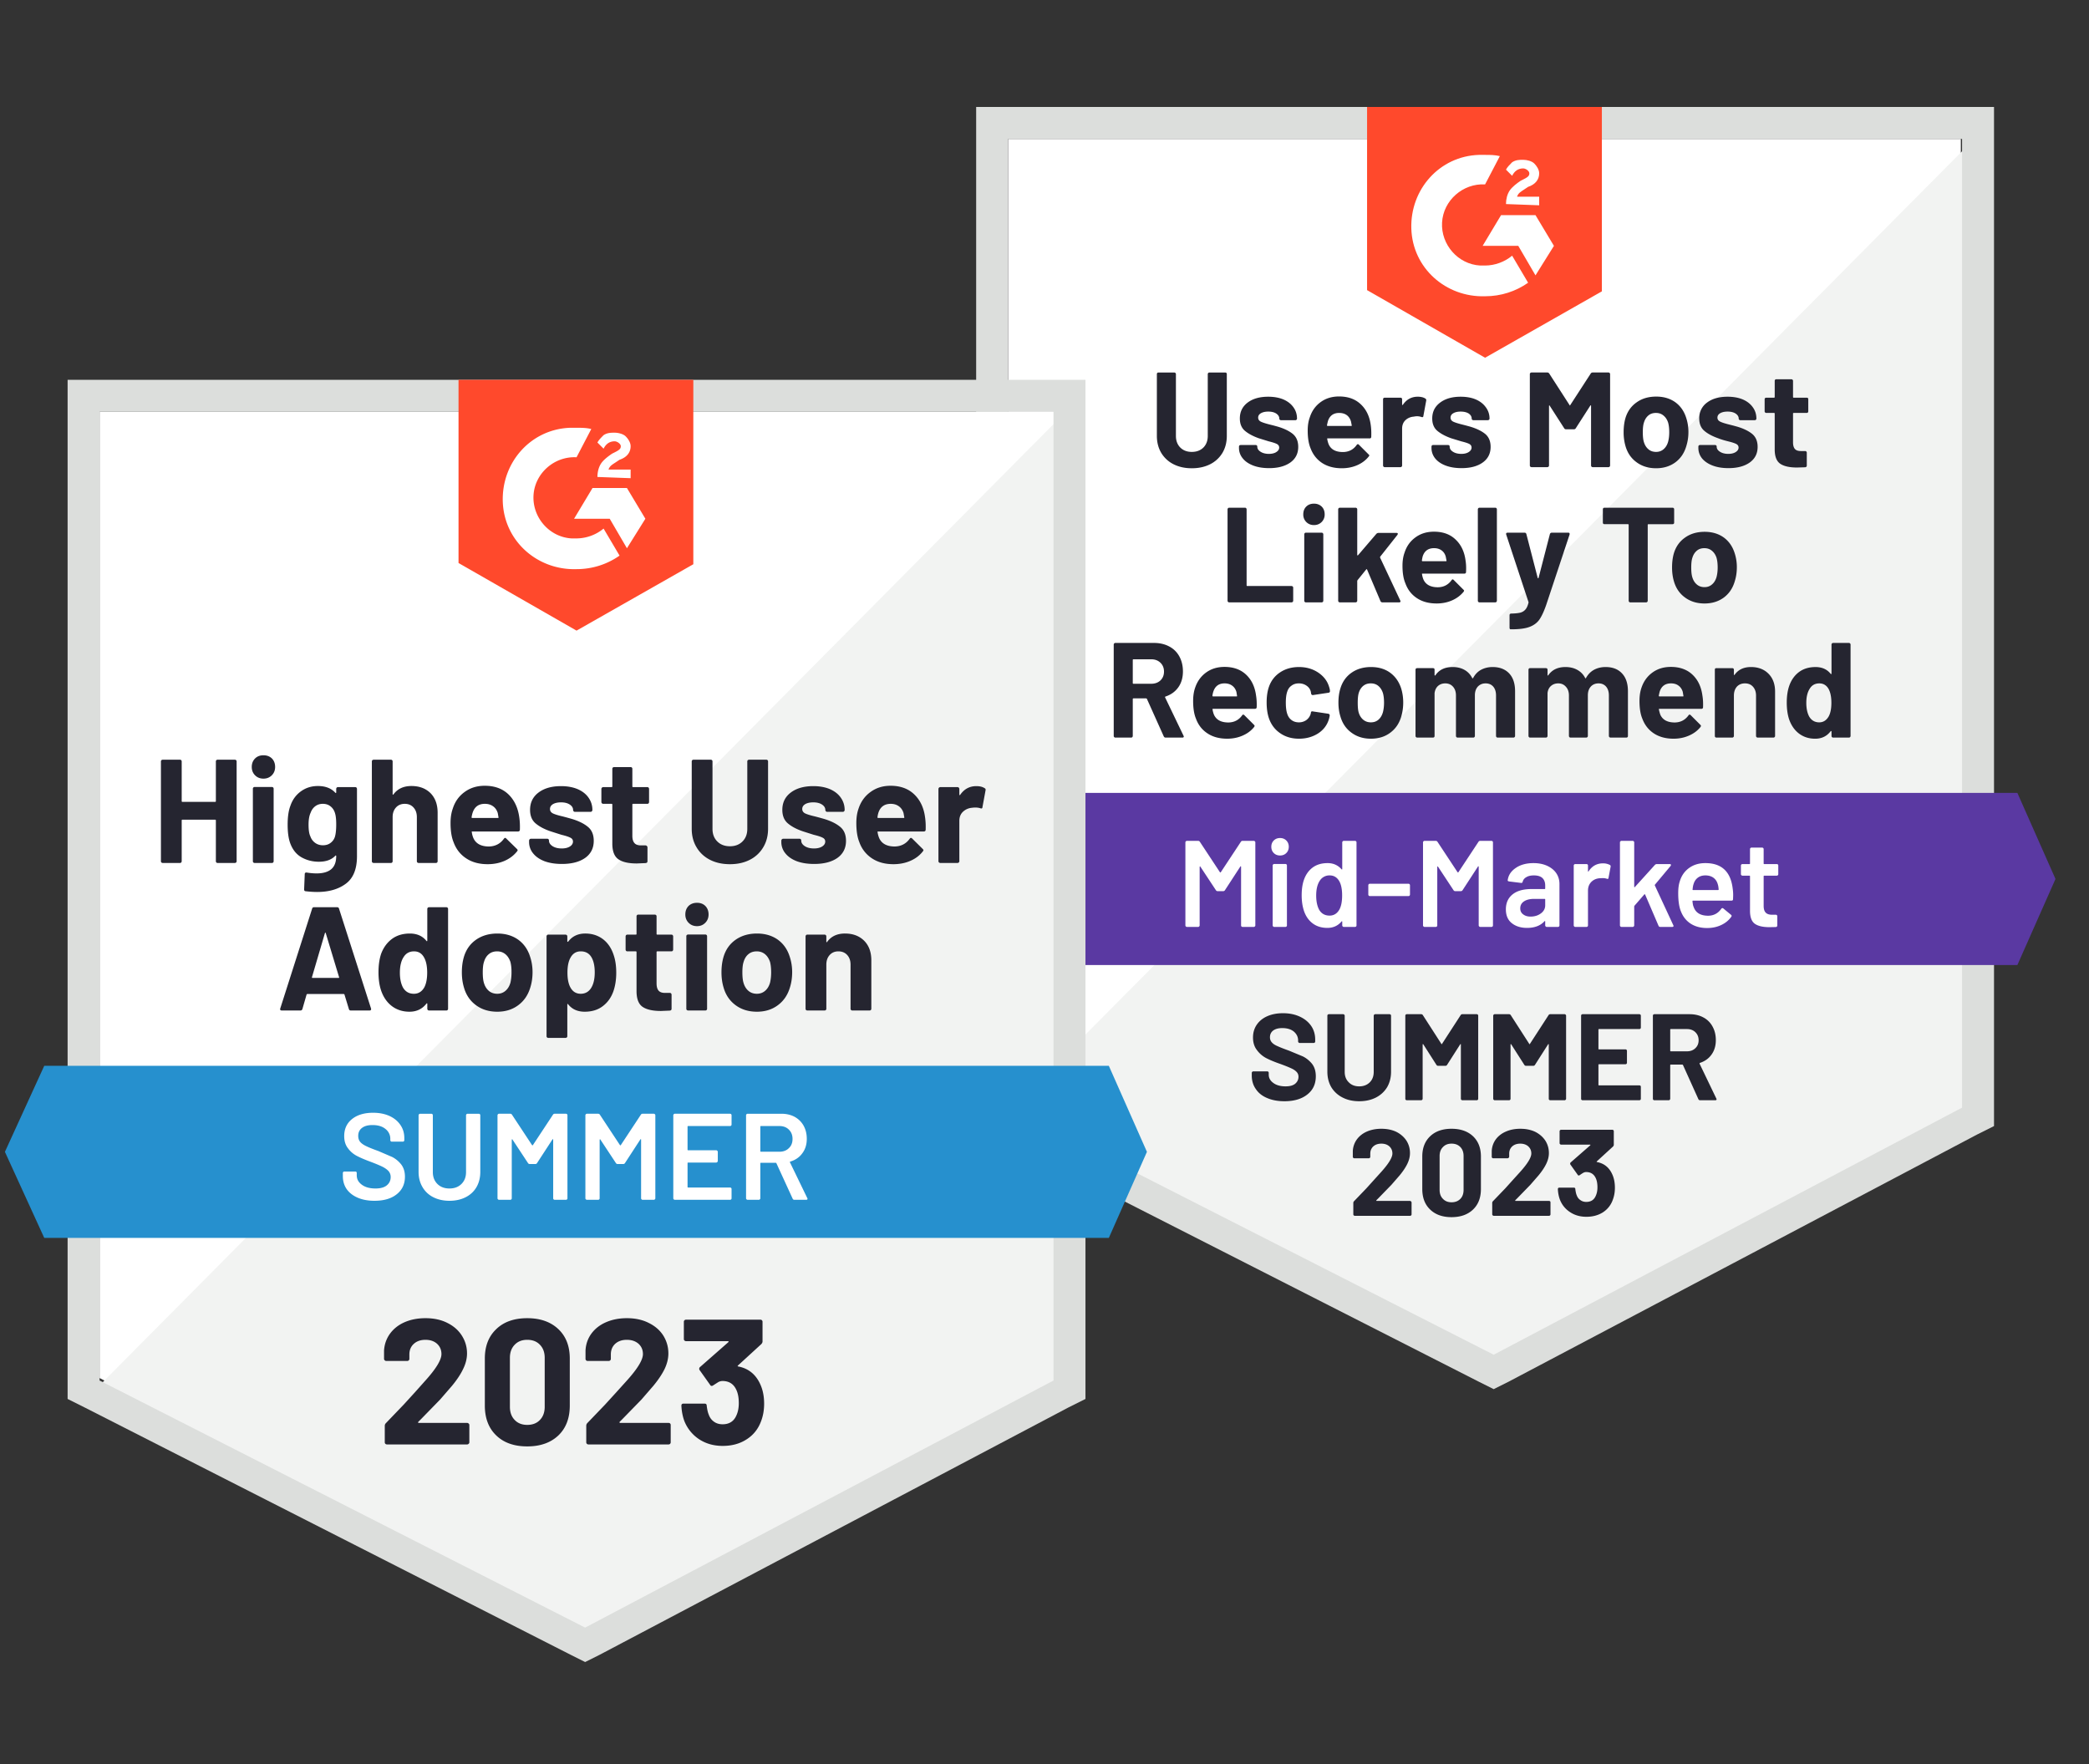
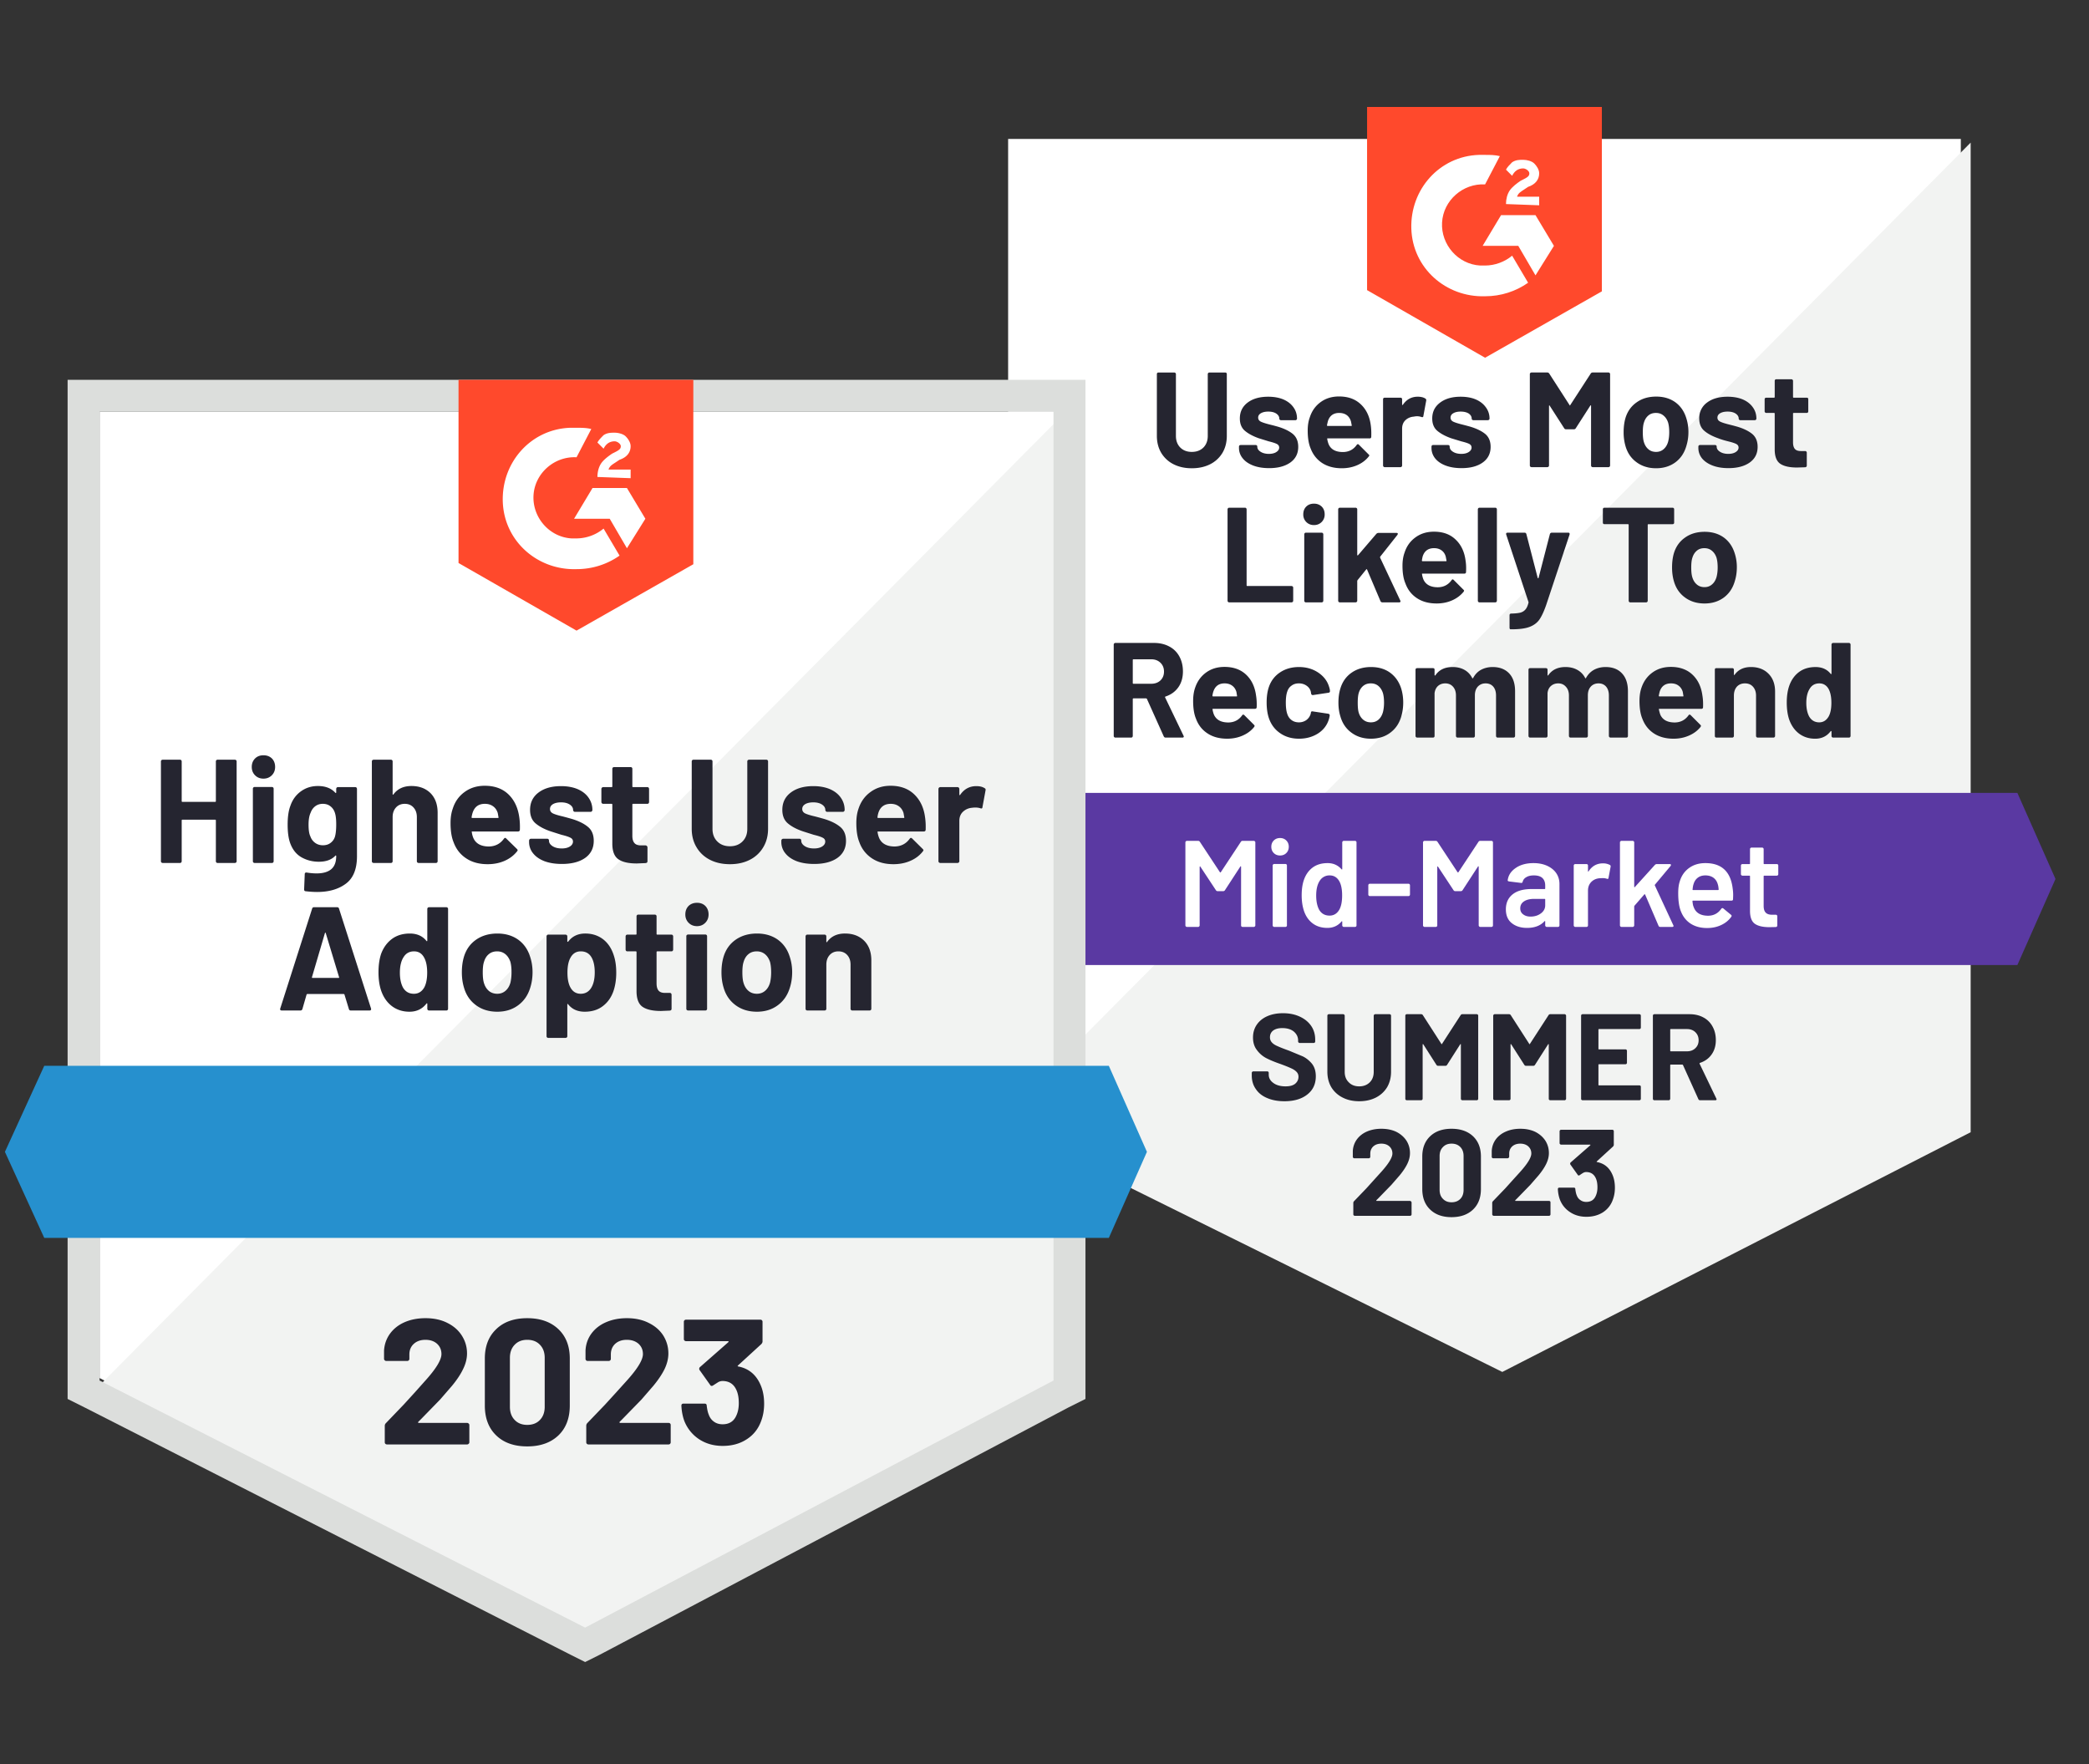
<svg xmlns="http://www.w3.org/2000/svg" width="315" height="266" fill="none">
  <rect width="100%" height="100%" fill="#333333" stroke="none" />
  <g clip-path="url(#A)">
    <path d="M152.015 166.643l73.219 37.259 70.439-37.259V20.946H152.015v145.697z" fill="#fff" />
    <path d="M297.156 21.502L150.531 169.239l76 37.629 70.625-36.146V21.502z" fill="#f2f3f2" />
-     <path d="M147.195 69.512v100.283l2.595 1.298 73.22 37.258 2.224 1.113 2.225-1.113 70.624-37.258 2.595-1.298V16.127H147.195v53.385zm4.82 97.503V20.947h143.844v146.068l-70.625 37.258-73.219-37.258z" fill="#dcdedc" />
    <path d="M223.936 23.356c.742 0 1.483 0 2.225.185l-2.225 4.263c-3.336-.185-6.302 2.41-6.488 5.746s2.41 6.303 5.747 6.488h.741c1.483 0 2.966-.556 4.078-1.483l2.41 4.078c-1.854 1.297-4.078 2.039-6.488 2.039-5.931.185-10.936-4.263-11.122-10.195s4.264-10.937 10.195-11.122h.927zm7.6 9.083l2.781 4.634-2.781 4.449-2.595-4.449h-5.375l2.78-4.634h5.19zm-4.449-1.668c0-.742.186-1.483.557-2.039s1.112-1.112 1.668-1.483l.371-.185c.741-.371.926-.556.926-.927s-.556-.742-.926-.742c-.742 0-1.298.371-1.669 1.112l-.927-.927c.186-.371.557-.742.927-1.112.556-.371 1.112-.371 1.669-.371s1.297.185 1.668.556.741.927.741 1.483c0 .927-.556 1.668-1.668 2.039l-.556.371c-.556.371-.927.556-1.112 1.112h3.336v1.297l-5.005-.185zm-3.151 23.171l17.61-10.01V16.127h-35.405v27.62l17.795 10.195z" fill="#ff492c" />
    <path d="M304.2 119.561H143.673l-5.931 12.975 5.931 12.976H304.2l5.747-12.976-5.747-12.975z" fill="#5a39a2" />
    <path d="M175.76 111.219c-.124 0-.216-.062-.278-.186l-2.54-5.653c-.037-.05-.08-.074-.129-.074h-1.891c-.074 0-.111.037-.111.111v5.561c0 .062-.025.117-.074.167-.038.049-.093.074-.167.074h-2.392c-.061 0-.117-.025-.166-.074s-.074-.105-.074-.167V97.187c0-.062.024-.117.074-.167s.105-.074.166-.074h5.839c.866 0 1.632.179 2.299.538a3.63 3.63 0 0 1 1.52 1.502c.358.655.538 1.408.538 2.261 0 .927-.229 1.718-.686 2.373-.47.667-1.119 1.137-1.947 1.408-.061.025-.08.068-.055.13l2.78 5.784c.025.049.037.086.037.111 0 .111-.074.167-.222.167h-2.521zm-4.838-11.808c-.074 0-.111.037-.111.111v3.485c0 .062.037.093.111.093h2.669c.569 0 1.032-.167 1.39-.501.359-.346.538-.791.538-1.334s-.179-.989-.538-1.335-.821-.519-1.39-.519h-2.669zm18.481 5.487c.086.519.117 1.1.093 1.742-.013.161-.105.241-.278.241h-6.284c-.087 0-.118.031-.093.093a3.33 3.33 0 0 0 .222.815c.359.767 1.082 1.15 2.169 1.15.865-.013 1.551-.365 2.058-1.057.049-.086.111-.13.185-.13.037 0 .087.025.148.075l1.465 1.464c.062.062.092.117.092.167 0 .037-.024.092-.074.167-.445.556-1.025.988-1.742 1.297-.705.309-1.477.464-2.317.464-1.174 0-2.163-.266-2.966-.798-.816-.531-1.397-1.272-1.743-2.224-.284-.68-.426-1.569-.426-2.669 0-.754.099-1.415.297-1.984.321-.964.871-1.73 1.649-2.298s1.706-.853 2.781-.853c1.359 0 2.453.396 3.281 1.187.816.778 1.31 1.828 1.483 3.151zm-4.746-1.854c-.852 0-1.414.402-1.686 1.205-.062.173-.112.389-.149.649 0 .074.037.111.112.111h3.522c.074 0 .098-.037.074-.111l-.093-.575c-.124-.408-.34-.723-.649-.945s-.686-.334-1.131-.334zm11.215 8.342c-1.087 0-2.027-.272-2.817-.816-.804-.544-1.372-1.291-1.706-2.243-.235-.68-.352-1.483-.352-2.41 0-.914.117-1.705.352-2.372.322-.915.884-1.638 1.687-2.169s1.749-.797 2.836-.797 2.045.272 2.873.815c.816.544 1.36 1.23 1.632 2.058.111.321.166.568.166.741v.037c0 .124-.068.198-.204.223l-2.354.352h-.037c-.123 0-.204-.068-.241-.204l-.055-.334c-.099-.358-.309-.648-.631-.871-.333-.235-.723-.352-1.167-.352-.433 0-.797.111-1.094.334-.309.21-.525.506-.649.889-.148.408-.222.964-.222 1.669s.068 1.26.204 1.668c.123.408.339.729.648.964s.68.352 1.113.352a1.91 1.91 0 0 0 1.112-.333c.321-.235.544-.544.667-.927.012-.037.019-.081.019-.13.012-.012.018-.031.018-.056.013-.173.105-.241.278-.204l2.354.353c.136.037.204.117.204.241 0 .098-.043.302-.129.611-.285.902-.835 1.613-1.65 2.132-.828.519-1.78.779-2.855.779zm10.844 0c-1.137 0-2.113-.303-2.929-.909-.815-.593-1.371-1.409-1.668-2.447-.198-.63-.297-1.322-.297-2.076 0-.803.099-1.52.297-2.15.309-1.013.871-1.804 1.687-2.373s1.792-.852 2.929-.852c1.124 0 2.076.278 2.854.834.791.568 1.353 1.359 1.687 2.373.21.679.315 1.39.315 2.131a7.41 7.41 0 0 1-.278 2.058c-.296 1.063-.853 1.897-1.668 2.502-.803.606-1.78.909-2.929.909zm0-2.466c.457 0 .84-.136 1.149-.408s.532-.648.668-1.13c.111-.433.166-.909.166-1.428 0-.568-.055-1.05-.166-1.446-.149-.457-.377-.815-.686-1.075s-.692-.389-1.149-.389-.841.13-1.15.389-.531.618-.667 1.075c-.099.334-.148.816-.148 1.446 0 .618.043 1.094.129 1.428.136.482.365.858.686 1.13s.711.408 1.168.408zm18.351-8.341c1.063 0 1.897.321 2.503.964.593.63.889 1.526.889 2.687v6.748c0 .062-.024.117-.074.167s-.105.074-.167.074h-2.391c-.074 0-.129-.025-.167-.074-.049-.05-.074-.105-.074-.167v-6.117c0-.556-.142-1.001-.426-1.335-.284-.321-.667-.482-1.149-.482-.47 0-.859.161-1.168.482-.297.334-.445.772-.445 1.316v6.136c0 .062-.025.117-.074.167-.037.049-.093.074-.167.074h-2.373c-.061 0-.117-.025-.166-.074a.23.23 0 0 1-.075-.167v-6.117c0-.544-.148-.983-.445-1.316s-.685-.501-1.167-.501c-.433 0-.797.13-1.094.389-.284.26-.457.618-.519 1.075v6.47c0 .062-.019.117-.056.167-.049.049-.111.074-.185.074h-2.373c-.074 0-.136-.025-.185-.074s-.074-.105-.074-.167v-9.991c0-.075.025-.136.074-.186.049-.037.111-.055.185-.055h2.373c.074 0 .136.018.185.055.037.05.056.111.056.186v.797c0 .037.019.061.056.074.024.012.049 0 .074-.037.556-.828 1.421-1.242 2.595-1.242.68 0 1.273.142 1.779.426s.896.692 1.168 1.223c.037.075.087.075.148 0 .297-.556.699-.97 1.205-1.241.519-.272 1.094-.408 1.724-.408zm17.035 0c1.063 0 1.891.321 2.484.964.593.63.89 1.526.89 2.687v6.748c0 .062-.018.117-.056.167-.049.049-.111.074-.185.074h-2.373c-.074 0-.136-.025-.185-.074s-.074-.105-.074-.167v-6.117c0-.556-.142-1.001-.426-1.335-.285-.321-.662-.482-1.131-.482-.482 0-.871.161-1.168.482-.297.334-.445.772-.445 1.316v6.136c0 .062-.025.117-.074.167s-.111.074-.185.074h-2.355c-.074 0-.129-.025-.166-.074a.23.23 0 0 1-.075-.167v-6.117c0-.544-.154-.983-.463-1.316-.297-.334-.68-.501-1.149-.501-.433 0-.797.13-1.094.389s-.469.618-.519 1.075v6.47c0 .062-.025.117-.074.167s-.105.074-.167.074h-2.391c-.074 0-.13-.025-.167-.074-.049-.05-.074-.105-.074-.167v-9.991c0-.075.025-.136.074-.186.037-.037.093-.055.167-.055h2.391a.27.27 0 0 1 .167.055c.049.05.074.111.074.186v.797c0 .037.012.061.037.074s.05 0 .074-.037c.569-.828 1.434-1.242 2.595-1.242.68 0 1.273.142 1.78.426.519.284.914.692 1.186 1.223.037.075.081.075.13 0 .309-.556.717-.97 1.223-1.241s1.082-.408 1.724-.408zm14.607 4.319c.087.519.118 1.1.093 1.742a.23.23 0 0 1-.26.241h-6.302c-.087 0-.117.031-.093.093.05.272.124.544.223.815.358.767 1.081 1.15 2.168 1.15.866-.013 1.551-.365 2.058-1.057.049-.086.111-.13.185-.13.037 0 .087.025.149.075l1.464 1.464c.062.062.093.117.093.167 0 .037-.025.092-.074.167-.445.556-1.026.988-1.743 1.297-.704.309-1.477.464-2.317.464-1.162 0-2.15-.266-2.966-.798-.803-.531-1.384-1.272-1.742-2.224-.284-.68-.427-1.569-.427-2.669 0-.754.099-1.415.297-1.984.321-.964.871-1.73 1.65-2.298s1.705-.853 2.78-.853c1.36 0 2.453.396 3.281 1.187.816.778 1.31 1.828 1.483 3.151zm-4.745-1.854c-.853 0-1.415.402-1.687 1.205a7.57 7.57 0 0 0-.148.649c0 .074.037.111.111.111h3.522c.086 0 .111-.037.074-.111l-.093-.575c-.123-.408-.339-.723-.648-.945-.297-.223-.674-.334-1.131-.334zm12.067-2.465c1.088 0 1.965.333 2.632 1.001s1.001 1.569 1.001 2.706v6.692c0 .062-.024.117-.074.167s-.105.074-.167.074h-2.391c-.062 0-.117-.025-.167-.074s-.074-.105-.074-.167v-6.099c0-.544-.154-.988-.463-1.334-.297-.334-.698-.501-1.205-.501s-.915.167-1.224.501c-.296.346-.444.79-.444 1.334v6.099a.23.23 0 0 1-.075.167c-.049.049-.111.074-.185.074h-2.373c-.074 0-.136-.025-.185-.074-.037-.05-.056-.105-.056-.167v-9.991c0-.075.019-.136.056-.186.049-.037.111-.055.185-.055h2.373c.074 0 .136.018.185.055a.25.25 0 0 1 .075.186v.704c0 .049.012.08.037.093s.043.006.055-.019c.556-.791 1.384-1.186 2.484-1.186zm12.142-3.392c0-.062.024-.117.074-.167a.23.23 0 0 1 .167-.074h2.391c.062 0 .117.025.167.074s.074.105.074.167v13.792c0 .062-.025.117-.074.167s-.105.074-.167.074h-2.391c-.062 0-.118-.025-.167-.074s-.074-.105-.074-.167v-.668c0-.049-.013-.074-.037-.074-.038-.012-.068-.006-.093.019-.569.754-1.347 1.131-2.336 1.131-.951 0-1.773-.266-2.465-.798-.68-.531-1.174-1.26-1.483-2.187-.222-.704-.334-1.526-.334-2.465 0-.964.124-1.804.371-2.521.309-.878.797-1.57 1.464-2.076.68-.507 1.514-.76 2.503-.76.976 0 1.736.34 2.28 1.019.025.037.055.05.093.037.024-.012.037-.037.037-.074v-4.375zm-.427 10.844c.272-.494.408-1.18.408-2.057 0-.902-.148-1.613-.445-2.132-.321-.531-.778-.797-1.371-.797-.643 0-1.125.266-1.446.797-.346.532-.519 1.248-.519 2.15 0 .816.142 1.496.426 2.039.346.594.853.89 1.52.89.606 0 1.081-.296 1.427-.89zm-90.403-17.201a.23.23 0 0 1-.166-.074c-.05-.049-.075-.105-.075-.167V76.796a.23.23 0 0 1 .075-.167c.049-.049.105-.074.166-.074h2.392c.074 0 .129.025.166.074a.23.23 0 0 1 .075.167v11.456c0 .074.037.111.111.111h6.654c.075 0 .136.025.186.074s.074.105.074.167v1.983c0 .062-.025.117-.074.167s-.111.074-.186.074h-9.398zm12.791-11.66a1.56 1.56 0 0 1-1.613-1.613c0-.482.148-.871.445-1.168s.686-.445 1.168-.445c.469 0 .858.148 1.167.445.297.297.445.686.445 1.168a1.56 1.56 0 0 1-1.612 1.613zm-1.224 11.66c-.074 0-.13-.025-.167-.074-.049-.049-.074-.105-.074-.167v-10.01c0-.074.025-.136.074-.185.037-.049.093-.074.167-.074h2.391a.23.23 0 0 1 .167.074c.05.049.074.111.074.185v10.01c0 .062-.024.117-.074.167a.23.23 0 0 1-.167.074h-2.391zm5.116 0c-.062 0-.117-.025-.167-.074s-.074-.105-.074-.167V76.796c0-.062.025-.117.074-.167s.105-.074.167-.074h2.392c.061 0 .117.025.166.074s.074.105.074.167v6.877c0 .037.013.062.038.074.024 0 .055-.012.092-.037l2.762-3.225c.099-.087.204-.13.315-.13h2.707c.136 0 .204.043.204.13 0 .049-.019.105-.056.167l-2.595 3.281c-.025.062-.031.111-.019.148l3.04 6.469c.025.049.037.087.037.111 0 .111-.074.167-.222.167h-2.503a.31.31 0 0 1-.296-.185l-2.021-4.764c-.012-.025-.037-.043-.074-.056-.024-.012-.043 0-.055.037l-1.316 1.631c-.025.049-.038.087-.038.111v2.984c0 .062-.024.117-.074.167a.23.23 0 0 1-.166.074h-2.392zm18.963-6.321c.087.519.111 1.1.074 1.742a.23.23 0 0 1-.259.241h-6.303c-.074 0-.098.031-.074.093a3.31 3.31 0 0 0 .223.816c.358.766 1.081 1.149 2.168 1.149.866-.012 1.551-.365 2.058-1.057.049-.087.111-.13.185-.13.037 0 .081.025.13.074l1.465 1.464c.074.062.111.117.111.167 0 .037-.025.093-.074.167-.458.556-1.038.989-1.743 1.298s-1.477.463-2.317.463c-1.174 0-2.162-.266-2.966-.797-.815-.531-1.396-1.273-1.742-2.224-.297-.68-.445-1.569-.445-2.669 0-.754.105-1.415.315-1.983.309-.964.859-1.73 1.65-2.299.778-.569 1.705-.853 2.78-.853 1.36 0 2.447.395 3.263 1.186.828.778 1.328 1.829 1.501 3.151zm-4.745-1.854c-.865 0-1.434.402-1.706 1.205-.049.173-.092.389-.129.649 0 .074.031.111.092.111h3.541c.074 0 .099-.037.074-.111l-.111-.575c-.111-.408-.321-.723-.63-.945s-.686-.334-1.131-.334zm6.84 8.175a.23.23 0 0 1-.167-.074c-.049-.049-.074-.105-.074-.167V76.796c0-.062.025-.117.074-.167a.23.23 0 0 1 .167-.074h2.391c.074 0 .13.025.167.074.049.049.074.105.074.167v13.791c0 .062-.025.117-.074.167-.037.049-.093.074-.167.074h-2.391zm4.671 4.06c-.037 0-.068-.025-.093-.074s-.037-.105-.037-.167v-1.891c0-.062.019-.117.056-.167a.25.25 0 0 1 .185-.074c.569-.012 1.02-.056 1.353-.13.334-.086.6-.247.798-.482.197-.222.352-.562.463-1.019.012-.025.012-.062 0-.111l-3.355-10.158c-.013-.025-.019-.062-.019-.111 0-.124.074-.185.223-.185h2.558c.148 0 .241.074.278.222l1.705 6.599c.025.037.05.056.074.056s.044-.019.056-.056l1.705-6.599a.29.29 0 0 1 .297-.222h2.484c.086 0 .142.025.167.074.037.049.043.124.018.222l-3.522 10.603c-.346.989-.692 1.73-1.038 2.224-.358.494-.859.859-1.501 1.094-.631.235-1.533.352-2.707.352h-.148zm24.45-18.333a.25.25 0 0 1 .185.074c.037.049.056.105.056.167v2.002c0 .074-.019.13-.056.167a.25.25 0 0 1-.185.074h-3.652c-.062 0-.093.037-.093.111v11.437c0 .062-.024.117-.074.167a.23.23 0 0 1-.167.074h-2.391c-.074 0-.13-.025-.167-.074-.049-.049-.074-.105-.074-.167V79.15c0-.074-.037-.111-.111-.111h-3.54c-.075 0-.136-.025-.186-.074-.037-.037-.055-.093-.055-.167v-2.002a.27.27 0 0 1 .055-.167c.05-.049.111-.074.186-.074h10.269zm4.819 14.44c-1.149 0-2.131-.303-2.947-.908-.816-.593-1.372-1.409-1.668-2.447-.186-.63-.278-1.322-.278-2.076 0-.803.092-1.52.278-2.15.309-1.013.877-1.804 1.705-2.373.803-.568 1.78-.853 2.929-.853 1.112 0 2.064.278 2.855.834.79.569 1.346 1.359 1.668 2.373a6.82 6.82 0 0 1 .333 2.132c0 .729-.098 1.415-.296 2.058-.297 1.063-.847 1.897-1.65 2.502-.815.605-1.792.908-2.929.908zm0-2.465c.445 0 .822-.136 1.131-.408.321-.272.55-.649.686-1.131.111-.433.167-.908.167-1.427 0-.569-.056-1.05-.167-1.446-.148-.457-.383-.816-.704-1.075-.309-.259-.686-.389-1.131-.389-.47 0-.853.13-1.149.389-.309.26-.532.618-.668 1.075-.111.334-.167.816-.167 1.446 0 .618.05 1.094.149 1.427.136.482.364.859.686 1.131.308.272.698.408 1.167.408zm-77.316-17.925c-1.038 0-1.958-.204-2.762-.612a4.53 4.53 0 0 1-1.853-1.724c-.433-.741-.649-1.594-.649-2.558v-9.305a.27.27 0 0 1 .055-.167c.05-.049.112-.074.186-.074h2.373c.074 0 .135.025.185.074s.074.105.074.167v9.324c0 .717.216 1.298.649 1.742.445.445 1.025.667 1.742.667.729 0 1.316-.223 1.761-.667.433-.445.649-1.026.649-1.742v-9.324c0-.062.025-.117.074-.167s.105-.074.167-.074h2.391c.074 0 .136.025.186.074a.27.27 0 0 1 .055.167v9.305c0 .964-.216 1.817-.649 2.558a4.53 4.53 0 0 1-1.853 1.724c-.804.408-1.73.612-2.781.612zm11.66-.019c-.915 0-1.712-.13-2.391-.389s-1.205-.618-1.576-1.075a2.43 2.43 0 0 1-.575-1.576v-.204c0-.074.025-.136.074-.185.05-.037.112-.056.186-.056h2.261a.27.27 0 0 1 .167.056.25.25 0 0 1 .074.185v.018c0 .297.167.55.501.76s.747.315 1.242.315c.469 0 .846-.093 1.13-.278s.427-.408.427-.667c0-.247-.124-.432-.371-.556s-.649-.253-1.205-.389l-1.501-.463c-.865-.309-1.557-.68-2.076-1.112s-.779-1.057-.779-1.872c0-1.001.389-1.798 1.168-2.391s1.816-.89 3.114-.89c.865 0 1.625.136 2.28.408.655.284 1.162.68 1.52 1.186.358.494.538 1.063.538 1.705 0 .074-.025.13-.075.167-.037.049-.092.074-.166.074h-2.188c-.062 0-.117-.025-.167-.074-.049-.037-.074-.093-.074-.167 0-.297-.154-.55-.463-.76-.297-.198-.698-.297-1.205-.297-.445 0-.809.08-1.094.241s-.426.383-.426.667c0 .272.136.476.408.612.284.136.747.284 1.39.445l.519.13.612.167c.964.284 1.724.649 2.28 1.094.556.457.834 1.112.834 1.965 0 1.001-.396 1.786-1.186 2.354-.804.569-1.873.853-3.207.853zm15.33-6.469c.074.519.098 1.1.074 1.743a.23.23 0 0 1-.26.241h-6.302c-.087 0-.112.031-.074.093.037.272.111.544.222.816.346.766 1.063 1.149 2.15 1.149.878-.012 1.563-.364 2.058-1.057.062-.087.123-.13.185-.13.05 0 .099.025.148.074l1.465 1.464c.074.062.111.117.111.167 0 .037-.031.093-.093.167-.444.556-1.019.989-1.724 1.297s-1.482.463-2.335.463c-1.162 0-2.15-.266-2.966-.797-.803-.531-1.384-1.273-1.742-2.224-.285-.68-.427-1.57-.427-2.669 0-.754.105-1.415.315-1.983.309-.964.853-1.73 1.632-2.299s1.705-.853 2.78-.853c1.359 0 2.453.395 3.281 1.186.828.779 1.328 1.829 1.502 3.151zm-4.764-1.854c-.853 0-1.415.402-1.687 1.205a7.56 7.56 0 0 0-.149.649c0 .074.038.111.112.111h3.522c.086 0 .117-.037.092-.111l-.111-.575c-.123-.408-.334-.723-.63-.945-.309-.222-.692-.334-1.149-.334zm11.844-2.447c.482 0 .866.093 1.15.278.111.062.154.167.13.315l-.427 2.317c-.012.161-.111.21-.296.148a2.01 2.01 0 0 0-.705-.111 2.4 2.4 0 0 0-.445.056c-.494.037-.914.216-1.26.538-.334.321-.501.748-.501 1.279v5.561c0 .062-.024.117-.074.167a.23.23 0 0 1-.167.074h-2.391c-.062 0-.117-.025-.167-.074s-.074-.105-.074-.167v-9.991c0-.074.025-.136.074-.185.05-.037.105-.056.167-.056h2.391a.27.27 0 0 1 .167.056c.05.049.074.111.074.185v.779c0 .037.013.062.037.074s.05.006.075-.019c.556-.816 1.303-1.224 2.242-1.224zm6.6 10.77c-.915 0-1.712-.13-2.392-.389s-1.205-.618-1.575-1.075c-.371-.47-.556-.995-.556-1.576v-.204a.25.25 0 0 1 .074-.185c.037-.037.092-.056.167-.056h2.261c.062 0 .117.019.167.056.049.049.074.111.074.185v.018c0 .297.167.55.5.76s.754.315 1.261.315c.457 0 .828-.093 1.112-.278s.427-.408.427-.667c0-.247-.118-.432-.353-.556-.247-.124-.648-.253-1.205-.389l-1.52-.463c-.865-.309-1.557-.68-2.076-1.112s-.778-1.057-.778-1.872c0-1.001.395-1.798 1.186-2.391.779-.593 1.811-.89 3.096-.89.877 0 1.637.136 2.28.408.655.284 1.161.68 1.52 1.186a2.77 2.77 0 0 1 .556 1.705c0 .074-.025.13-.074.167-.05.049-.112.074-.186.074h-2.168c-.075 0-.136-.025-.186-.074-.049-.037-.074-.093-.074-.167 0-.297-.148-.55-.445-.76-.309-.198-.717-.297-1.223-.297-.445 0-.81.08-1.094.241s-.426.383-.426.667c0 .272.136.476.408.612.284.136.753.284 1.408.445l.501.13.612.167c.963.284 1.723.649 2.28 1.094.556.457.834 1.112.834 1.965 0 1.001-.396 1.786-1.187 2.354s-1.86.853-3.206.853zm19.481-14.255c.075-.111.173-.167.297-.167h2.391a.23.23 0 0 1 .167.074c.05.049.074.105.074.167v13.791c0 .062-.024.117-.074.167a.23.23 0 0 1-.167.074h-2.391c-.074 0-.13-.025-.167-.074-.049-.049-.074-.105-.074-.167v-8.99c0-.062-.018-.093-.056-.093-.024 0-.049.025-.074.074l-2.168 3.374a.3.3 0 0 1-.279.167h-1.204c-.124 0-.217-.056-.278-.167l-2.169-3.374c-.025-.049-.05-.068-.074-.056-.025 0-.037.031-.037.093v8.972a.23.23 0 0 1-.075.167.25.25 0 0 1-.185.074h-2.373a.25.25 0 0 1-.185-.074c-.049-.049-.074-.105-.074-.167V56.406c0-.062.025-.117.074-.167a.25.25 0 0 1 .185-.074h2.373c.124 0 .222.056.297.167l3.058 4.745c.037.087.074.087.111 0l3.077-4.745zm9.862 14.273c-1.149 0-2.132-.303-2.947-.908-.816-.593-1.372-1.409-1.669-2.447a7.35 7.35 0 0 1-.278-2.076c0-.803.093-1.52.278-2.15.309-1.013.878-1.804 1.706-2.373.803-.569 1.779-.853 2.928-.853 1.113 0 2.064.278 2.855.834.791.568 1.347 1.359 1.668 2.373.223.68.334 1.39.334 2.132a6.95 6.95 0 0 1-.297 2.058c-.296 1.063-.846 1.897-1.649 2.502-.816.606-1.792.908-2.929.908zm0-2.465c.445 0 .822-.136 1.131-.408.321-.272.55-.649.686-1.131.111-.433.166-.908.166-1.427 0-.568-.055-1.05-.166-1.446-.149-.457-.384-.816-.705-1.075-.309-.259-.686-.389-1.131-.389-.469 0-.852.13-1.149.389-.309.26-.531.618-.667 1.075-.111.334-.167.816-.167 1.446 0 .618.049 1.094.148 1.427.136.482.365.859.686 1.131.309.272.698.408 1.168.408zm10.899 2.447c-.902 0-1.693-.13-2.372-.389s-1.211-.618-1.594-1.075c-.371-.47-.556-.995-.556-1.576v-.204a.25.25 0 0 1 .074-.185.27.27 0 0 1 .166-.056h2.262c.074 0 .136.019.185.056a.25.25 0 0 1 .074.185v.018c0 .297.167.55.501.76s.748.315 1.242.315c.469 0 .846-.093 1.131-.278s.426-.408.426-.667c0-.247-.124-.432-.371-.556s-.649-.253-1.205-.389c-.642-.161-1.143-.315-1.501-.463-.877-.309-1.57-.68-2.076-1.112-.519-.432-.779-1.057-.779-1.872a2.85 2.85 0 0 1 1.168-2.391c.779-.593 1.817-.89 3.114-.89.865 0 1.625.136 2.28.408.655.284 1.162.68 1.52 1.186.359.494.538 1.063.538 1.705 0 .074-.025.13-.074.167-.05.049-.105.074-.167.074h-2.188c-.061 0-.117-.025-.166-.074-.05-.037-.074-.093-.074-.167 0-.297-.155-.55-.464-.76-.309-.198-.71-.297-1.205-.297-.457 0-.828.08-1.112.241s-.426.383-.426.667c0 .272.142.476.426.612.272.136.735.284 1.39.445l.519.13.612.167c.964.284 1.724.649 2.28 1.094.556.457.834 1.112.834 1.965 0 1.001-.395 1.786-1.186 2.354-.803.569-1.879.853-3.226.853zm12.049-8.564a.27.27 0 0 1-.055.167c-.05.05-.112.074-.186.074h-1.946c-.074 0-.111.031-.111.093v4.337c0 .445.092.779.278 1.001.185.21.482.315.889.315h.668c.074 0 .13.025.167.074.049.049.074.105.074.167v1.946c0 .148-.081.235-.241.26l-1.224.037c-1.124 0-1.964-.185-2.521-.556s-.84-1.075-.852-2.113v-5.468c0-.062-.037-.093-.111-.093h-1.168a.23.23 0 0 1-.167-.074c-.05-.049-.074-.105-.074-.167v-1.817c0-.074.024-.136.074-.185a.27.27 0 0 1 .167-.056h1.168c.074 0 .111-.037.111-.111v-2.428a.27.27 0 0 1 .055-.167c.05-.049.112-.074.186-.074h2.28c.061 0 .117.025.167.074s.074.105.074.167v2.428c0 .074.037.111.111.111h1.946c.074 0 .136.019.186.056a.3.3 0 0 1 .055.185v1.817z" fill="#252530" />
    <path d="M187.105 126.938a.29.29 0 0 1 .259-.148h1.706c.061 0 .111.025.148.074.049.037.074.087.074.149v12.53c0 .062-.025.112-.074.149-.037.049-.087.074-.148.074h-1.706c-.062 0-.117-.025-.167-.074-.037-.037-.055-.087-.055-.149v-8.842c0-.037-.013-.061-.037-.074-.037-.012-.062 0-.075.037l-2.317 3.559c-.061.099-.148.149-.259.149h-.853c-.111 0-.198-.05-.259-.149l-2.336-3.54c-.012-.037-.031-.05-.056-.037-.037.012-.055.037-.055.074v8.823c0 .062-.025.112-.074.149-.037.049-.087.074-.149.074h-1.705c-.062 0-.111-.025-.148-.074-.05-.037-.074-.087-.074-.149v-12.53c0-.062.024-.112.074-.149.037-.049.086-.074.148-.074h1.705c.112 0 .198.05.26.148l3.021 4.579c.025.025.05.037.075.037s.043-.012.055-.037l3.022-4.579zm5.913 2.058c-.383 0-.698-.124-.946-.371s-.37-.562-.37-.945.123-.698.37-.945.563-.371.946-.371.698.123.945.371.371.562.371.945-.124.698-.371.945-.562.371-.945.371zm-.89 10.77c-.062 0-.111-.025-.148-.074-.05-.037-.074-.087-.074-.149v-9.046c0-.061.024-.111.074-.148.037-.049.086-.074.148-.074h1.705c.062 0 .118.025.167.074.037.037.056.087.056.148v9.046c0 .062-.019.112-.056.149-.049.049-.105.074-.167.074h-1.705zm10.269-12.753c0-.062.025-.112.074-.149.038-.049.087-.074.149-.074h1.705c.062 0 .118.025.167.074.037.037.056.087.056.149v12.53c0 .062-.019.112-.056.149-.049.049-.105.074-.167.074h-1.705c-.062 0-.111-.025-.149-.074-.049-.037-.074-.087-.074-.149v-.556c0-.037-.012-.062-.037-.074s-.049 0-.074.037c-.544.643-1.254.964-2.132.964s-1.618-.229-2.224-.686-1.044-1.093-1.316-1.909c-.223-.692-.334-1.464-.334-2.317 0-.878.105-1.631.315-2.262.272-.815.711-1.452 1.316-1.909s1.366-.686 2.28-.686c.853 0 1.551.309 2.095.927.025.025.05.037.074.037.025-.012.037-.037.037-.074v-4.022zm-.445 10.158c.285-.507.427-1.224.427-2.151 0-.964-.155-1.699-.464-2.205-.333-.544-.803-.816-1.408-.816a1.7 1.7 0 0 0-1.483.778c-.371.544-.556 1.298-.556 2.262 0 .865.148 1.576.444 2.132.346.593.872.889 1.576.889.63 0 1.118-.296 1.464-.889zm4.598-2.058c-.062 0-.112-.018-.149-.056-.049-.049-.074-.105-.074-.166v-1.409c0-.062.025-.118.074-.167.037-.037.087-.056.149-.056h5.839c.061 0 .111.019.148.056.049.049.074.105.074.167v1.409c0 .061-.025.117-.074.166-.037.038-.087.056-.148.056h-5.839zm16.386-8.175c.062-.098.148-.148.259-.148h1.706c.062 0 .117.025.167.074.037.037.055.087.055.149v12.53c0 .062-.018.112-.055.149-.05.049-.105.074-.167.074h-1.706c-.061 0-.111-.025-.148-.074-.049-.037-.074-.087-.074-.149v-8.842c0-.037-.012-.061-.037-.074-.037-.012-.062 0-.074.037l-2.317 3.559c-.062.099-.149.149-.26.149h-.853a.29.29 0 0 1-.259-.149l-2.336-3.54c-.012-.037-.031-.05-.055-.037-.037.012-.056.037-.056.074v8.823c0 .062-.018.112-.056.149-.049.049-.105.074-.166.074h-1.706c-.061 0-.111-.025-.148-.074-.049-.037-.074-.087-.074-.149v-12.53c0-.062.025-.112.074-.149.037-.049.087-.074.148-.074h1.706c.111 0 .197.05.259.148l3.022 4.579c.024.025.049.037.074.037s.043-.012.055-.037l3.022-4.579zm8.304 3.207c.779 0 1.465.136 2.058.408s1.05.643 1.372 1.112c.321.482.481 1.026.481 1.631v6.247c0 .062-.018.112-.055.149-.05.049-.105.074-.167.074h-1.705c-.062 0-.112-.025-.149-.074-.049-.037-.074-.087-.074-.149v-.593c0-.037-.012-.062-.037-.074-.025 0-.049.012-.074.037-.606.667-1.483 1.001-2.632 1.001-.927 0-1.687-.235-2.28-.704-.606-.47-.908-1.168-.908-2.095 0-.964.339-1.718 1.019-2.261.667-.532 1.613-.798 2.836-.798h1.984a.08.08 0 0 0 .092-.092v-.445c0-.482-.142-.859-.426-1.131-.284-.259-.711-.389-1.279-.389-.47 0-.847.086-1.131.259-.296.161-.482.39-.556.686-.037.149-.124.21-.259.186l-1.799-.223c-.061-.012-.111-.031-.148-.055-.049-.037-.068-.081-.055-.13.098-.754.506-1.372 1.223-1.854.704-.482 1.594-.723 2.669-.723zm-.445 8.064c.606 0 1.125-.161 1.557-.482s.649-.729.649-1.224v-.871c0-.062-.031-.093-.092-.093h-1.558c-.654 0-1.167.124-1.538.371-.383.247-.575.599-.575 1.057 0 .395.149.698.445.908.284.222.655.334 1.112.334zm10.918-8.027a2.15 2.15 0 0 1 1.038.241c.099.05.136.142.112.278l-.315 1.669c-.013.148-.099.191-.26.129-.185-.061-.402-.092-.649-.092l-.37.018c-.519.025-.952.204-1.298.538-.346.346-.519.791-.519 1.334v5.246c0 .062-.019.112-.056.149-.049.049-.105.074-.166.074h-1.706c-.062 0-.111-.025-.148-.074-.05-.037-.074-.087-.074-.149v-9.027c0-.062.024-.117.074-.167.037-.037.086-.055.148-.055h1.706a.27.27 0 0 1 .166.055c.037.05.056.105.056.167v.834c0 .05.012.074.037.074.012.013.031 0 .056-.037.519-.803 1.242-1.205 2.168-1.205zm2.781 9.584c-.062 0-.111-.025-.148-.074-.05-.037-.075-.087-.075-.149v-12.53c0-.062.025-.112.075-.149.037-.049.086-.074.148-.074h1.705c.062 0 .111.025.149.074.049.037.074.087.074.149v6.691c0 .037.012.062.037.074s.049 0 .074-.037l3.003-3.318c.086-.086.179-.129.278-.129h1.965c.123 0 .185.043.185.129 0 .037-.018.087-.055.149l-2.355 2.817c-.037.037-.043.08-.018.13l2.78 5.987c.025.05.037.087.037.111 0 .099-.068.149-.203.149h-1.799c-.123 0-.21-.056-.259-.167l-2.021-4.708c-.012-.025-.037-.044-.074-.056-.024 0-.043.012-.055.037l-1.483 1.705c-.025.05-.037.093-.037.13v2.836c0 .062-.025.112-.074.149-.038.049-.087.074-.149.074h-1.705zm16.776-5.802a6.66 6.66 0 0 1 .074 1.038l-.019.574c0 .149-.074.223-.222.223h-5.802c-.062 0-.093.031-.093.093.037.407.093.685.167.834.296.889 1.019 1.341 2.169 1.353.84 0 1.507-.346 2.002-1.038.049-.074.111-.111.185-.111.049 0 .093.018.13.055l1.149.946c.111.086.13.185.056.296-.383.544-.896.964-1.539 1.261-.63.296-1.335.445-2.113.445-.964 0-1.786-.217-2.465-.649-.668-.433-1.156-1.038-1.465-1.817-.284-.667-.426-1.594-.426-2.78 0-.717.074-1.298.222-1.743.247-.865.717-1.551 1.409-2.057.68-.495 1.501-.742 2.465-.742 2.435 0 3.807 1.273 4.116 3.819zm-4.116-1.965c-.457 0-.84.117-1.149.352-.296.223-.507.538-.63.945-.074.211-.124.482-.148.816-.025.062 0 .093.074.093h3.763c.061 0 .092-.031.092-.093-.024-.309-.061-.544-.111-.704-.111-.445-.327-.791-.649-1.038-.333-.248-.747-.371-1.242-.371zm10.993-.185c0 .061-.019.111-.056.148-.049.049-.105.074-.167.074h-1.891c-.061 0-.092.031-.092.093v4.467c0 .47.105.809.315 1.019.198.211.519.316.964.316h.556c.062 0 .111.018.148.055.05.05.074.105.074.167v1.39c0 .136-.074.217-.222.241l-.964.019c-.976 0-1.705-.167-2.187-.501s-.729-.964-.742-1.89v-5.283c0-.062-.031-.093-.092-.093h-1.057c-.062 0-.111-.025-.148-.074-.05-.037-.075-.087-.075-.148v-1.298a.23.23 0 0 1 .075-.167c.037-.037.086-.055.148-.055h1.057c.061 0 .092-.031.092-.093v-2.169c0-.062.025-.117.074-.167.037-.037.087-.055.149-.055h1.612c.062 0 .112.018.149.055.049.05.074.105.074.167v2.169c0 .062.031.093.092.093h1.891a.27.27 0 0 1 .167.055c.037.05.056.105.056.167v1.298z" fill="#fff" />
    <path d="M193.667 166.05c-.989 0-1.854-.161-2.596-.482-.741-.309-1.309-.76-1.705-1.353-.408-.581-.612-1.261-.612-2.039v-.408c0-.062.025-.111.075-.148.037-.05.086-.074.148-.074h2.113c.062 0 .117.024.167.074.037.037.055.086.055.148v.278c0 .494.229.908.686 1.242.458.346 1.075.519 1.854.519.655 0 1.143-.136 1.464-.408.322-.284.482-.63.482-1.038 0-.296-.099-.543-.296-.741-.198-.21-.47-.389-.816-.538-.334-.16-.871-.377-1.613-.649-.828-.284-1.532-.574-2.113-.871a4.12 4.12 0 0 1-1.427-1.223c-.396-.507-.593-1.137-.593-1.891 0-.741.191-1.39.574-1.946s.915-.983 1.595-1.279 1.464-.445 2.354-.445c.939 0 1.773.167 2.502.5.742.334 1.322.804 1.743 1.409.407.593.611 1.285.611 2.076v.278c0 .062-.018.111-.055.149-.05.049-.105.074-.167.074h-2.132c-.062 0-.111-.025-.148-.074-.05-.038-.074-.087-.074-.149v-.148c0-.519-.21-.964-.631-1.335-.432-.358-1.019-.537-1.761-.537-.58 0-1.038.123-1.371.37-.322.248-.482.587-.482 1.02 0 .309.099.568.296.779.186.21.47.395.853.556.371.173.952.401 1.743.685l2.057.853c.507.247.964.612 1.372 1.094.395.494.593 1.131.593 1.909 0 1.162-.426 2.076-1.279 2.744-.853.679-2.008 1.019-3.466 1.019zm11.288 0c-.951 0-1.785-.185-2.502-.556a4.16 4.16 0 0 1-1.705-1.557c-.396-.68-.594-1.458-.594-2.336v-8.452c0-.062.019-.112.056-.149.049-.049.105-.074.167-.074h2.169c.061 0 .111.025.148.074.049.037.074.087.074.149v8.471c0 .655.204 1.18.612 1.575.395.408.92.612 1.575.612s1.187-.204 1.595-.612c.395-.395.593-.92.593-1.575v-8.471c0-.062.024-.112.074-.149.037-.049.086-.074.148-.074h2.169c.062 0 .117.025.167.074.037.037.055.087.055.149v8.452c0 .878-.197 1.656-.593 2.336-.408.667-.97 1.186-1.687 1.557-.729.371-1.569.556-2.521.556zm15.293-12.976c.062-.098.148-.148.26-.148h2.168c.062 0 .118.025.167.074.037.037.056.087.056.149v12.53c0 .062-.019.112-.056.149-.049.049-.105.074-.167.074h-2.168c-.062 0-.112-.025-.149-.074-.049-.037-.074-.087-.074-.149v-8.174c0-.05-.012-.074-.037-.074s-.049.018-.074.055l-1.965 3.077a.29.29 0 0 1-.259.148h-1.094a.29.29 0 0 1-.26-.148l-1.965-3.077c-.024-.037-.049-.055-.074-.055-.024.012-.037.043-.037.092v8.156c0 .062-.024.112-.074.149-.037.049-.086.074-.148.074h-2.169c-.062 0-.117-.025-.167-.074-.037-.037-.055-.087-.055-.149v-12.53c0-.062.018-.112.055-.149.05-.049.105-.074.167-.074h2.169a.29.29 0 0 1 .259.148l2.781 4.319c.037.075.074.075.111 0l2.799-4.319zm13.254 0c.062-.098.148-.148.259-.148h2.169c.062 0 .111.025.148.074.05.037.074.087.074.149v12.53c0 .062-.024.112-.074.149-.037.049-.086.074-.148.074h-2.169c-.062 0-.117-.025-.167-.074-.037-.037-.055-.087-.055-.149v-8.174c0-.05-.013-.074-.037-.074s-.05.018-.074.055l-1.965 3.077a.29.29 0 0 1-.26.148h-1.093a.29.29 0 0 1-.26-.148l-1.965-3.077c-.025-.037-.049-.055-.074-.055-.025.012-.037.043-.037.092v8.156c0 .062-.019.112-.056.149-.049.049-.105.074-.167.074h-2.168c-.062 0-.112-.025-.149-.074-.049-.037-.074-.087-.074-.149v-12.53c0-.062.025-.112.074-.149.037-.049.087-.074.149-.074h2.168c.112 0 .198.05.26.148l2.78 4.319c.038.075.075.075.112 0l2.799-4.319zm13.921 1.873c0 .061-.019.111-.056.148-.049.049-.105.074-.167.074h-6.08a.08.08 0 0 0-.092.093v2.873a.08.08 0 0 0 .092.093h3.986c.061 0 .111.018.148.055.049.05.074.105.074.167v1.798c0 .062-.025.117-.074.167-.037.037-.087.056-.148.056h-3.986c-.062 0-.092.03-.092.092v3.003a.08.08 0 0 0 .092.093h6.08a.27.27 0 0 1 .167.055c.037.05.056.105.056.167v1.798c0 .062-.019.112-.056.149-.049.049-.105.074-.167.074h-8.564c-.061 0-.117-.025-.166-.074-.038-.037-.056-.087-.056-.149v-12.53c0-.062.018-.112.056-.149.049-.049.105-.074.166-.074h8.564c.062 0 .118.025.167.074.037.037.056.087.056.149v1.798zm8.934 10.955c-.123 0-.21-.056-.259-.167l-2.317-5.135c-.025-.049-.062-.074-.111-.074h-1.724c-.062 0-.093.031-.093.093v5.06c0 .062-.025.112-.074.149-.037.049-.087.074-.149.074h-2.168c-.062 0-.118-.025-.167-.074-.037-.037-.056-.087-.056-.149v-12.53c0-.062.019-.112.056-.149.049-.049.105-.074.167-.074h5.301c.791 0 1.483.161 2.076.482a3.31 3.31 0 0 1 1.391 1.372c.333.593.5 1.279.5 2.057 0 .841-.21 1.557-.63 2.151-.42.605-1.007 1.031-1.761 1.279-.062.024-.081.068-.056.129l2.521 5.246c.025.05.037.087.037.111 0 .099-.068.149-.204.149h-2.28zm-4.411-10.733c-.062 0-.093.031-.093.093v3.169c0 .062.031.093.093.093h2.428c.519 0 .939-.154 1.26-.463.334-.309.501-.711.501-1.205s-.167-.902-.501-1.224c-.321-.308-.741-.463-1.26-.463h-2.428zm-44.396 25.803c-.024.025-.03.049-.018.074s.037.037.074.037h5.024a.27.27 0 0 1 .222.223v1.798c0 .061-.019.111-.056.148-.049.049-.105.074-.166.074h-8.342c-.062 0-.117-.025-.167-.074-.037-.037-.055-.087-.055-.148v-1.706c0-.111.037-.204.111-.278l1.853-1.928 1.187-1.316 1.056-1.167c1.125-1.249 1.687-2.175 1.687-2.781 0-.432-.154-.791-.463-1.075-.309-.272-.711-.408-1.205-.408s-.896.136-1.205.408c-.309.284-.463.655-.463 1.112v.464c0 .061-.025.117-.074.166-.038.037-.087.056-.149.056h-2.187a.2.2 0 0 1-.148-.056c-.05-.049-.075-.105-.075-.166v-.872a3.24 3.24 0 0 1 .631-1.779c.383-.507.889-.896 1.52-1.168.642-.272 1.359-.408 2.15-.408.877 0 1.644.161 2.298.482.643.334 1.144.779 1.502 1.335.346.556.519 1.174.519 1.853 0 .52-.13 1.051-.389 1.595s-.649 1.13-1.168 1.761l-1.242 1.427-1.983 2.039-.279.278zm11.326 2.558c-1.359 0-2.434-.383-3.225-1.149-.791-.754-1.186-1.786-1.186-3.096v-4.893c0-1.286.395-2.305 1.186-3.059s1.866-1.131 3.225-1.131 2.441.377 3.244 1.131c.791.754 1.187 1.773 1.187 3.059v4.893c0 1.31-.396 2.342-1.187 3.096-.803.766-1.884 1.149-3.244 1.149zm0-2.243c.556 0 1.001-.173 1.335-.519.321-.334.482-.785.482-1.353v-5.098c0-.568-.161-1.019-.482-1.353-.334-.346-.779-.519-1.335-.519-.543 0-.976.173-1.297.519-.334.334-.501.785-.501 1.353v5.098c0 .568.167 1.019.501 1.353.321.346.754.519 1.297.519zm9.621-.315c-.025.025-.031.049-.019.074s.037.037.074.037h5.024c.062 0 .117.019.167.056a.27.27 0 0 1 .055.167v1.798c0 .061-.018.111-.055.148-.05.049-.105.074-.167.074h-8.342c-.061 0-.111-.025-.148-.074-.049-.037-.074-.087-.074-.148v-1.706c0-.111.037-.204.111-.278l1.854-1.928 1.186-1.316 1.057-1.167c1.124-1.249 1.687-2.175 1.687-2.781 0-.432-.155-.791-.464-1.075-.309-.272-.71-.408-1.205-.408s-.896.136-1.205.408c-.309.284-.463.655-.463 1.112v.464a.27.27 0 0 1-.222.222h-2.188a.2.2 0 0 1-.148-.056c-.049-.049-.074-.105-.074-.166v-.872a3.23 3.23 0 0 1 .63-1.779c.383-.507.896-.896 1.539-1.168.63-.272 1.34-.408 2.131-.408.878 0 1.644.161 2.299.482.642.334 1.143.779 1.501 1.335.346.556.519 1.174.519 1.853 0 .52-.129 1.051-.389 1.595s-.649 1.13-1.168 1.761l-1.242 1.427-1.983 2.039-.278.278zm14.644-3.837c.247.568.37 1.223.37 1.965 0 .667-.111 1.285-.333 1.853a3.68 3.68 0 0 1-1.483 1.854c-.705.445-1.532.667-2.484.667-.939 0-1.761-.234-2.465-.704-.717-.47-1.23-1.106-1.539-1.909-.173-.482-.272-1.001-.297-1.557 0-.149.075-.223.223-.223h2.187c.149 0 .223.074.223.223.049.408.117.71.204.908.111.321.296.568.556.741.247.186.543.278.889.278.692 0 1.168-.302 1.428-.908.173-.371.259-.803.259-1.297 0-.581-.092-1.057-.278-1.428-.284-.58-.76-.871-1.427-.871-.136 0-.278.037-.426.111a7.44 7.44 0 0 0-.538.353c-.049.037-.099.055-.148.055-.074 0-.13-.037-.167-.111l-1.094-1.539c-.024-.037-.037-.08-.037-.129 0-.075.025-.136.074-.186l2.948-2.576c.024-.025.037-.05.037-.074-.013-.025-.037-.038-.074-.038h-4.357c-.061 0-.111-.024-.148-.074-.049-.037-.074-.086-.074-.148v-1.798c0-.062.025-.111.074-.148.037-.05.087-.074.148-.074h7.73c.062 0 .118.024.167.074a.2.2 0 0 1 .056.148v2.039c0 .099-.044.192-.13.278l-2.428 2.224c-.025.025-.031.05-.019.075 0 .024.025.037.074.037 1.075.21 1.842.846 2.299 1.909z" fill="#252530" />
    <path d="M15.015 207.79l73.22 37.258 70.439-37.258V62.092H15.015V207.79z" fill="#fff" />
    <path d="M160.156 62.649L13.532 210.386l76 37.629 70.624-36.147V62.649z" fill="#f2f3f2" />
    <path d="M10.195 110.659v100.283l2.595 1.297 73.22 37.259 2.224 1.112 2.224-1.112 70.624-37.259 2.595-1.297V57.273H10.195v53.386zm4.82 97.502V62.093h143.844v146.068L88.234 245.42l-73.22-37.259z" fill="#dcdedc" />
    <path d="M86.936 64.503c.741 0 1.483 0 2.224.185l-2.224 4.263c-3.337-.185-6.302 2.41-6.488 5.746s2.41 6.302 5.746 6.488h.742a6.48 6.48 0 0 0 4.078-1.483l2.41 4.078c-1.854 1.297-4.078 2.039-6.488 2.039-5.932.185-10.937-4.263-11.122-10.195s4.263-10.937 10.195-11.122h.927zm7.6 9.083l2.78 4.634-2.78 4.449-2.595-4.449h-5.376l2.781-4.634h5.19zm-4.449-1.668c0-.741.185-1.483.556-2.039s1.112-1.112 1.668-1.483l.371-.185c.741-.371.927-.556.927-.927s-.556-.741-.927-.741c-.742 0-1.298.371-1.668 1.112l-.927-.927c.185-.371.556-.741.927-1.112.556-.371 1.112-.371 1.668-.371s1.298.185 1.668.556.741.927.741 1.483c0 .927-.556 1.668-1.668 2.039l-.556.371c-.556.371-.927.556-1.112 1.112h3.337v1.298l-5.005-.185zm-3.151 23.171l17.61-10.01V57.273H69.141v27.62l17.795 10.195z" fill="#ff492c" />
    <path d="M167.2 160.708H6.673L.741 173.683l5.932 12.976H167.2l5.746-12.976-5.746-12.975z" fill="#2690ce" />
    <path d="M52.885 152.367c-.148 0-.241-.074-.278-.223l-.667-2.187c-.037-.049-.074-.074-.111-.074h-5.487c-.037 0-.074.025-.111.074l-.63 2.187c-.05.149-.148.223-.297.223h-2.818c-.099 0-.167-.025-.204-.074-.049-.05-.056-.13-.019-.241l4.801-15.034c.037-.148.13-.222.278-.222h3.503c.148 0 .241.074.278.222l4.819 15.034a.35.35 0 0 1 .019.111c0 .136-.08.204-.241.204h-2.836zm-5.839-5.042c-.025.086 0 .13.074.13h3.93c.087 0 .111-.044.074-.13l-2.002-6.618c-.012-.062-.031-.086-.056-.074a.11.11 0 0 0-.074.074l-1.946 6.618zm17.387-10.269c0-.075.025-.136.074-.186s.111-.074.185-.074h2.614c.074 0 .136.025.185.074s.074.111.074.186v15.051c0 .074-.025.136-.074.186s-.111.074-.185.074h-2.614c-.074 0-.136-.025-.185-.074s-.074-.112-.074-.186v-.741c0-.05-.012-.074-.037-.074-.037-.013-.068 0-.093.037-.63.815-1.483 1.223-2.558 1.223-1.038 0-1.934-.29-2.688-.871-.741-.581-1.279-1.378-1.613-2.391-.247-.767-.371-1.662-.371-2.688 0-1.051.13-1.971.389-2.762.346-.939.884-1.687 1.613-2.243.741-.556 1.65-.834 2.725-.834s1.909.371 2.502 1.112c.025.037.056.049.093.037.025-.012.037-.043.037-.093v-4.763zM63.97 148.9c.297-.556.445-1.303.445-2.243 0-1.001-.167-1.779-.501-2.335-.334-.581-.828-.871-1.483-.871-.692 0-1.217.29-1.576.871-.371.568-.556 1.353-.556 2.354 0 .89.154 1.631.463 2.224.371.631.921.946 1.65.946.667 0 1.186-.315 1.557-.946zm11.011 3.652c-1.248 0-2.317-.327-3.207-.982s-1.495-1.545-1.816-2.67c-.21-.704-.315-1.464-.315-2.28 0-.865.105-1.649.315-2.354.334-1.1.945-1.958 1.835-2.576s1.959-.927 3.207-.927c1.211 0 2.249.303 3.114.908.865.618 1.471 1.477 1.817 2.577.247.741.371 1.52.371 2.335 0 .804-.105 1.551-.315 2.243-.334 1.162-.939 2.07-1.817 2.725-.877.667-1.94 1.001-3.188 1.001zm0-2.706c.482 0 .896-.149 1.242-.445s.593-.705.742-1.224c.111-.469.167-.988.167-1.557 0-.618-.056-1.143-.167-1.575-.173-.507-.426-.896-.76-1.168-.346-.284-.76-.426-1.242-.426-.507 0-.927.142-1.26.426-.334.272-.575.661-.723 1.168-.124.358-.185.883-.185 1.575 0 .668.056 1.187.167 1.557.148.519.395.927.741 1.224s.772.445 1.279.445zm17.554-5.839c.259.754.389 1.643.389 2.669s-.142 1.953-.426 2.78c-.334.952-.871 1.706-1.613 2.262-.729.556-1.637.834-2.725.834-1.063 0-1.891-.371-2.484-1.112-.025-.05-.056-.068-.093-.056-.025.013-.037.044-.037.093v4.764a.25.25 0 0 1-.074.185c-.062.05-.13.074-.204.074h-2.595c-.074 0-.136-.024-.185-.074a.25.25 0 0 1-.074-.185v-15.033a.32.32 0 0 1 .074-.204c.049-.05.111-.074.185-.074h2.595c.074 0 .142.024.204.074a.32.32 0 0 1 .074.204v.723c0 .049.012.074.037.074.037.012.068.006.093-.019.618-.815 1.477-1.223 2.577-1.223 1.026 0 1.915.284 2.669.852.742.569 1.279 1.366 1.613 2.392zm-3.411 4.986c.371-.581.556-1.372.556-2.373 0-.926-.154-1.668-.463-2.224-.346-.63-.896-.945-1.65-.945-.68 0-1.192.315-1.538.945-.309.544-.463 1.298-.463 2.261 0 .989.161 1.755.482 2.299.346.593.853.89 1.52.89s1.186-.284 1.557-.853zm12.382-5.82c0 .074-.025.142-.074.203-.049.05-.111.075-.185.075h-2.132c-.074 0-.111.037-.111.111v4.708c0 .494.099.859.297 1.094s.519.352.964.352h.742c.074 0 .136.025.185.074.049.062.074.13.074.204v2.113c0 .161-.086.254-.259.278l-1.335.056c-1.236 0-2.156-.204-2.762-.612s-.914-1.18-.927-2.317v-5.95c0-.074-.037-.111-.111-.111h-1.279a.25.25 0 0 1-.185-.075c-.049-.061-.074-.129-.074-.203v-1.965a.32.32 0 0 1 .074-.204c.049-.05.111-.074.185-.074h1.279c.074 0 .111-.037.111-.112v-2.65c0-.074.025-.136.074-.186s.111-.074.185-.074h2.484a.32.32 0 0 1 .204.074c.049.05.074.112.074.186v2.65c0 .075.037.112.111.112h2.132c.074 0 .136.024.185.074.049.062.074.13.074.204v1.965zm3.596-3.522c-.506 0-.927-.167-1.26-.501s-.501-.754-.501-1.26c0-.519.161-.946.482-1.279.334-.322.76-.482 1.279-.482s.939.16 1.261.482c.321.333.482.76.482 1.279 0 .506-.167.926-.501 1.26s-.747.501-1.242.501zm-1.334 12.716c-.075 0-.143-.025-.204-.074-.05-.05-.074-.112-.074-.186v-10.936a.25.25 0 0 1 .074-.186c.061-.049.129-.074.204-.074h2.595c.074 0 .136.025.185.074a.25.25 0 0 1 .074.186v10.936c0 .074-.024.136-.074.186s-.111.074-.185.074h-2.595zm10.362.185c-1.249 0-2.318-.327-3.207-.982s-1.496-1.545-1.817-2.67c-.21-.704-.315-1.464-.315-2.28 0-.865.105-1.649.315-2.354.334-1.1.945-1.958 1.835-2.576s1.959-.927 3.207-.927c1.211 0 2.249.303 3.114.908.865.618 1.471 1.477 1.817 2.577.247.741.371 1.52.371 2.335 0 .804-.106 1.551-.316 2.243-.333 1.162-.939 2.07-1.816 2.725-.878.667-1.94 1.001-3.188 1.001zm0-2.706c.481 0 .895-.149 1.241-.445s.594-.705.742-1.224c.111-.469.167-.988.167-1.557 0-.618-.056-1.143-.167-1.575-.173-.507-.426-.896-.76-1.168-.346-.284-.76-.426-1.242-.426-.507 0-.927.142-1.26.426-.334.272-.575.661-.723 1.168-.124.358-.186.883-.186 1.575 0 .668.056 1.187.167 1.557.148.519.395.927.742 1.224s.772.445 1.279.445zm13.29-9.083c1.187 0 2.144.358 2.873 1.075.73.729 1.094 1.718 1.094 2.966v7.303c0 .074-.025.136-.074.186s-.111.074-.185.074h-2.614c-.074 0-.136-.025-.185-.074s-.075-.112-.075-.186v-6.654c0-.594-.166-1.076-.5-1.446s-.779-.556-1.335-.556c-.543 0-.982.185-1.316.556s-.5.852-.5 1.446v6.654c0 .074-.025.136-.074.186s-.112.074-.186.074h-2.613c-.075 0-.136-.025-.186-.074s-.074-.112-.074-.186v-10.899c0-.074.025-.142.074-.204a.25.25 0 0 1 .186-.074h2.613c.074 0 .136.024.186.074.049.062.074.13.074.204v.778c0 .037.012.062.037.074.037.025.062.019.074-.018.605-.853 1.508-1.279 2.706-1.279zm-94.87-25.951c0-.075.025-.136.074-.186s.111-.074.185-.074h2.595c.074 0 .142.025.204.074.049.05.074.111.074.186v15.051c0 .074-.025.136-.074.186-.062.049-.13.074-.204.074H32.81c-.074 0-.136-.025-.185-.074s-.074-.112-.074-.186v-6.154c0-.074-.037-.111-.111-.111h-4.931c-.074 0-.111.037-.111.111v6.154c0 .074-.025.136-.074.186s-.111.074-.185.074h-2.595a.32.32 0 0 1-.204-.074c-.049-.05-.074-.112-.074-.186v-15.051c0-.075.025-.136.074-.186a.32.32 0 0 1 .204-.074h2.595c.074 0 .136.025.185.074s.074.111.074.186v5.987c0 .074.037.111.111.111h4.931c.074 0 .111-.037.111-.111v-5.987zm7.174 2.595c-.507 0-.927-.167-1.261-.501s-.501-.754-.501-1.26c0-.519.167-.946.501-1.279.321-.322.742-.482 1.261-.482s.945.16 1.279.482c.321.333.482.76.482 1.279 0 .506-.167.927-.5 1.26s-.754.501-1.261.501zm-1.335 12.716c-.074 0-.136-.025-.185-.074s-.074-.112-.074-.186v-10.936c0-.074.025-.136.074-.186s.111-.074.185-.074h2.614c.074 0 .136.025.185.074s.074.112.074.186v10.936c0 .074-.025.136-.074.186s-.111.074-.185.074h-2.614zm12.308-11.159a.32.32 0 0 1 .074-.204c.049-.05.111-.074.185-.074h2.614a.25.25 0 0 1 .185.074.32.32 0 0 1 .074.204v10.139c0 1.94-.562 3.325-1.687 4.152-1.112.828-2.552 1.242-4.319 1.242-.519 0-1.1-.037-1.742-.111-.148-.012-.222-.105-.222-.278l.093-2.298c0-.186.105-.266.315-.241a9.22 9.22 0 0 0 1.464.129c.952 0 1.681-.203 2.187-.611.519-.42.779-1.088.779-2.002 0-.05-.018-.081-.056-.093-.025 0-.049.012-.074.037-.569.606-1.396.908-2.484.908-.964 0-1.848-.228-2.651-.685-.803-.47-1.378-1.224-1.724-2.262-.222-.68-.334-1.563-.334-2.651 0-1.161.136-2.1.408-2.817.309-.915.834-1.644 1.576-2.187s1.6-.816 2.577-.816c1.137 0 2.014.34 2.632 1.019.025.025.049.037.074.037.037-.012.056-.043.056-.092v-.519zm-.185 7.173c.123-.444.185-1.05.185-1.816 0-.457-.018-.816-.056-1.075a3.25 3.25 0 0 0-.148-.705c-.136-.407-.358-.729-.667-.964-.309-.247-.692-.37-1.149-.37-.445 0-.828.123-1.149.37-.309.235-.538.557-.686.964-.21.445-.315 1.045-.315 1.798 0 .828.093 1.422.278 1.78a1.97 1.97 0 0 0 .704.964c.334.247.729.371 1.186.371.47 0 .859-.124 1.168-.371.321-.247.538-.562.649-.946zm11.53-7.618c1.186 0 2.144.358 2.873 1.075.717.729 1.075 1.718 1.075 2.966v7.303c0 .074-.025.136-.074.186s-.111.074-.185.074h-2.595a.32.32 0 0 1-.204-.074c-.049-.05-.074-.112-.074-.186v-6.654c0-.594-.167-1.075-.501-1.446s-.772-.556-1.316-.556c-.556 0-1.001.185-1.335.556s-.501.852-.501 1.446v6.654c0 .074-.025.136-.074.186s-.111.074-.185.074h-2.595a.32.32 0 0 1-.204-.074c-.049-.05-.074-.112-.074-.186v-15.051c0-.075.025-.136.074-.186a.32.32 0 0 1 .204-.074h2.595c.074 0 .136.025.185.074s.074.111.074.186v4.93c0 .037.019.062.056.074.025.025.043.019.056-.018.618-.853 1.526-1.279 2.725-1.279zm16.257 4.708c.087.569.117 1.199.093 1.891-.012.173-.111.259-.297.259h-6.877c-.087 0-.111.038-.074.112a3.4 3.4 0 0 0 .241.889c.383.841 1.168 1.261 2.354 1.261.952-.025 1.699-.414 2.243-1.168.062-.086.13-.13.204-.13.049 0 .099.031.148.093l1.613 1.576c.074.074.111.142.111.204 0 .024-.031.08-.093.166-.494.618-1.125 1.094-1.891 1.428s-1.613.5-2.539.5c-1.273 0-2.348-.29-3.225-.871-.89-.581-1.526-1.39-1.909-2.428-.309-.742-.463-1.712-.463-2.911 0-.815.111-1.538.334-2.168.334-1.051.927-1.885 1.779-2.503.853-.63 1.866-.945 3.04-.945 1.483 0 2.675.432 3.578 1.297.89.865 1.433 2.015 1.631 3.448zm-5.19-2.02c-.927 0-1.539.438-1.835 1.316-.062.185-.117.42-.167.704 0 .074.037.111.111.111h3.856c.087 0 .117-.037.093-.111l-.111-.63c-.136-.445-.371-.785-.704-1.02-.334-.247-.748-.37-1.242-.37zm11.622 9.064c-1.001 0-1.872-.136-2.614-.408-.741-.284-1.316-.679-1.724-1.186a2.65 2.65 0 0 1-.612-1.705v-.223c0-.074.031-.142.093-.204.049-.049.111-.074.185-.074h2.465c.074 0 .136.025.185.074a.32.32 0 0 1 .074.204v.019c0 .321.185.599.556.834.358.222.816.333 1.372.333.494 0 .902-.098 1.223-.296.309-.198.463-.445.463-.742 0-.271-.136-.469-.408-.593-.26-.136-.698-.278-1.316-.426l-1.631-.519c-.952-.321-1.712-.723-2.28-1.205-.556-.47-.834-1.149-.834-2.039 0-1.1.426-1.971 1.279-2.614s1.983-.964 3.392-.964c.939 0 1.767.149 2.484.445.717.309 1.267.736 1.65 1.279.396.556.593 1.181.593 1.873 0 .074-.025.135-.074.185-.049.062-.111.093-.185.093h-2.391c-.074 0-.136-.031-.185-.093-.049-.05-.074-.111-.074-.185 0-.322-.167-.594-.501-.816s-.772-.334-1.316-.334c-.494 0-.896.087-1.205.26-.309.185-.463.432-.463.741 0 .297.148.519.445.668.309.148.816.302 1.52.463l.556.148.667.186c1.063.309 1.897.71 2.502 1.205.606.481.908 1.192.908 2.131 0 1.1-.432 1.959-1.298 2.577-.865.605-2.033.908-3.503.908zm13.142-9.342a.32.32 0 0 1-.074.204c-.049.049-.111.074-.185.074h-2.15c-.074 0-.111.037-.111.111v4.708c0 .495.105.859.315 1.094.198.235.519.352.964.352h.723a.32.32 0 0 1 .278.278v2.113c0 .161-.093.254-.278.278l-1.335.056c-1.223 0-2.138-.204-2.743-.612-.618-.408-.933-1.18-.945-2.317v-5.95c0-.074-.037-.111-.111-.111h-1.261c-.074 0-.136-.025-.185-.074-.062-.062-.093-.13-.093-.204v-1.965c0-.074.031-.142.093-.204a.25.25 0 0 1 .185-.074h1.261c.074 0 .111-.037.111-.111v-2.651c0-.074.025-.136.074-.186a.32.32 0 0 1 .204-.074h2.484c.074 0 .136.025.185.074s.074.112.074.186v2.651c0 .074.037.111.111.111h2.15c.074 0 .136.024.185.074a.32.32 0 0 1 .074.204v1.965zm12.197 9.379c-1.149 0-2.156-.222-3.021-.667s-1.539-1.075-2.021-1.891c-.482-.803-.723-1.73-.723-2.78v-10.158c0-.075.025-.136.074-.186s.112-.074.186-.074h2.613c.074 0 .136.025.186.074s.074.111.074.186v10.176c0 .779.241 1.409.723 1.891s1.118.723 1.909.723c.779 0 1.409-.241 1.891-.723s.723-1.112.723-1.891v-10.176a.25.25 0 0 1 .074-.186c.062-.049.13-.074.204-.074h2.595c.074 0 .136.025.185.074a.25.25 0 0 1 .074.186v10.158c0 1.05-.241 1.977-.723 2.78a4.89 4.89 0 0 1-2.02 1.891c-.865.445-1.866.667-3.003.667zm12.698-.037c-1.001 0-1.873-.136-2.614-.408-.742-.284-1.316-.679-1.724-1.186a2.65 2.65 0 0 1-.612-1.705v-.223c0-.074.031-.142.093-.204.049-.049.111-.074.185-.074h2.466c.074 0 .136.025.185.074.05.062.074.13.074.204v.019c0 .321.186.599.556.834.359.222.816.333 1.372.333.494 0 .902-.098 1.223-.296.309-.198.464-.445.464-.742 0-.271-.136-.469-.408-.593-.259-.136-.698-.278-1.316-.426l-1.631-.519c-.952-.321-1.712-.723-2.28-1.205-.556-.47-.834-1.149-.834-2.039 0-1.1.426-1.971 1.279-2.614s1.983-.964 3.392-.964c.939 0 1.767.149 2.484.445.716.309 1.266.736 1.649 1.279.396.556.594 1.181.594 1.873 0 .074-.025.135-.074.185a.23.23 0 0 1-.186.093h-2.391c-.074 0-.136-.031-.185-.093a.25.25 0 0 1-.075-.185c0-.322-.166-.594-.5-.816s-.772-.334-1.316-.334c-.494 0-.896.087-1.205.26-.309.185-.463.432-.463.741 0 .297.148.519.444.668.309.148.816.302 1.52.463l.557.148.667.186c1.063.309 1.897.71 2.502 1.205.606.481.909 1.192.909 2.131 0 1.1-.433 1.959-1.298 2.577-.865.605-2.033.908-3.503.908zm16.72-7.044c.086.569.117 1.199.092 1.891-.012.173-.111.259-.296.259h-6.859c-.099 0-.13.038-.093.112a3.46 3.46 0 0 0 .241.889c.384.841 1.168 1.261 2.355 1.261.951-.025 1.699-.414 2.243-1.168.061-.086.129-.13.203-.13.05 0 .105.031.167.093l1.594 1.576c.075.074.112.142.112.204 0 .024-.031.08-.093.166-.482.618-1.112 1.094-1.891 1.428-.766.333-1.612.5-2.539.5-1.273 0-2.348-.29-3.226-.871a4.8 4.8 0 0 1-1.909-2.428c-.309-.742-.463-1.712-.463-2.911 0-.815.111-1.538.333-2.168.346-1.051.946-1.885 1.798-2.503.853-.63 1.86-.945 3.022-.945 1.483 0 2.675.432 3.577 1.297s1.446 2.015 1.632 3.448zm-5.172-2.02c-.939 0-1.557.438-1.854 1.316a3.82 3.82 0 0 0-.148.704c0 .074.037.111.111.111h3.837c.087 0 .118-.037.093-.111l-.111-.63c-.136-.445-.371-.785-.705-1.02-.333-.247-.741-.37-1.223-.37zm12.901-2.67c.532 0 .952.105 1.261.316.123.049.167.16.13.333l-.464 2.521c-.012.186-.117.241-.315.167-.222-.074-.482-.111-.778-.111-.112 0-.272.012-.482.037-.532.049-.983.247-1.354.593s-.556.809-.556 1.39v6.08c0 .074-.031.136-.092.186-.05.049-.112.074-.186.074h-2.595c-.074 0-.136-.025-.185-.074a.23.23 0 0 1-.093-.186v-10.899c0-.074.031-.142.093-.204.049-.05.111-.074.185-.074h2.595c.074 0 .136.024.186.074.061.062.092.13.092.204v.834c0 .049.013.08.037.093s.05.006.075-.019c.605-.89 1.421-1.335 2.446-1.335z" fill="#252530" />
-     <path d="M56.463 181.061c-.964 0-1.804-.155-2.521-.464s-1.273-.741-1.668-1.297c-.383-.556-.575-1.211-.575-1.965v-.463a.23.23 0 0 1 .074-.167c.037-.037.087-.056.148-.056h1.65c.062 0 .117.019.167.056a.27.27 0 0 1 .056.167v.352c0 .568.253 1.038.76 1.408.507.384 1.199.575 2.076.575.754 0 1.322-.161 1.705-.482s.575-.735.575-1.242a1.33 1.33 0 0 0-.315-.89c-.21-.234-.507-.451-.89-.648-.395-.198-.983-.445-1.761-.742-.877-.321-1.588-.624-2.132-.908s-.995-.674-1.353-1.168c-.371-.482-.556-1.087-.556-1.816 0-1.088.395-1.947 1.186-2.577s1.847-.945 3.17-.945c.927 0 1.749.16 2.465.482.704.321 1.254.772 1.65 1.353.395.568.593 1.229.593 1.983v.315a.23.23 0 0 1-.074.167c-.037.037-.087.056-.148.056h-1.668c-.062 0-.111-.019-.148-.056a.23.23 0 0 1-.074-.167v-.204a1.84 1.84 0 0 0-.704-1.464c-.482-.408-1.143-.612-1.983-.612-.68 0-1.205.142-1.576.427-.383.284-.575.685-.575 1.204 0 .371.099.674.297.909s.494.445.89.63c.396.198 1.007.445 1.835.741l2.113.909a4.23 4.23 0 0 1 1.353 1.13c.371.495.556 1.106.556 1.836 0 1.112-.414 1.995-1.242 2.65-.816.655-1.934.983-3.355.983zm11.307 0c-.914 0-1.724-.179-2.428-.538a3.88 3.88 0 0 1-1.631-1.52c-.395-.667-.593-1.433-.593-2.298v-8.546c0-.061.025-.111.074-.148.037-.049.087-.074.148-.074h1.705c.062 0 .117.025.167.074.037.037.056.087.056.148v8.583c0 .729.229 1.322.686 1.779s1.063.686 1.816.686 1.359-.229 1.817-.686.686-1.05.686-1.779v-8.583c0-.061.025-.111.074-.148.037-.049.087-.074.148-.074h1.705c.062 0 .117.025.167.074.037.037.056.087.056.148v8.546c0 .865-.192 1.631-.575 2.298-.383.655-.927 1.162-1.631 1.52s-1.52.538-2.447.538zm15.608-12.976a.29.29 0 0 1 .26-.148h1.705c.062 0 .117.025.167.074.037.037.056.087.056.148v12.531c0 .062-.019.111-.056.148-.05.05-.105.074-.167.074h-1.705c-.062 0-.117-.024-.167-.074-.037-.037-.056-.086-.056-.148v-8.842c0-.037-.019-.062-.056-.074-.025-.012-.043 0-.056.037l-2.317 3.559a.29.29 0 0 1-.259.148h-.853a.29.29 0 0 1-.259-.148l-2.336-3.54c-.012-.038-.037-.05-.074-.038-.025.013-.037.038-.037.075v8.823c0 .062-.019.111-.056.148-.049.05-.105.074-.167.074h-1.705c-.062 0-.111-.024-.148-.074-.049-.037-.074-.086-.074-.148v-12.531c0-.061.025-.111.074-.148.037-.049.087-.074.148-.074h1.705a.29.29 0 0 1 .26.148l3.021 4.579c.025.024.049.037.074.037s.043-.013.056-.037l3.021-4.579zm13.254 0a.29.29 0 0 1 .26-.148h1.705c.062 0 .111.025.148.074.049.037.074.087.074.148v12.531c0 .062-.025.111-.074.148-.037.05-.086.074-.148.074h-1.705c-.062 0-.111-.024-.148-.074-.049-.037-.074-.086-.074-.148v-8.842c0-.037-.012-.062-.037-.074-.037-.012-.062 0-.074.037l-2.317 3.559a.29.29 0 0 1-.26.148h-.853a.29.29 0 0 1-.26-.148l-2.336-3.54c-.012-.038-.031-.05-.056-.038-.037.013-.056.038-.056.075v8.823c0 .062-.019.111-.056.148-.049.05-.105.074-.167.074h-1.705c-.062 0-.111-.024-.148-.074-.049-.037-.074-.086-.074-.148v-12.531c0-.061.025-.111.074-.148.037-.049.087-.074.148-.074H90.2a.29.29 0 0 1 .259.148l3.022 4.579c.025.024.049.037.074.037s.043-.013.056-.037l3.022-4.579zm13.68 1.483a.2.2 0 0 1-.056.148c-.049.05-.105.075-.167.075h-6.321a.08.08 0 0 0-.092.092v3.467a.08.08 0 0 0 .092.092h4.245a.27.27 0 0 1 .223.223v1.408a.27.27 0 0 1-.223.223h-4.245c-.061 0-.092.031-.092.093v3.577c0 .062.031.093.092.093h6.321c.062 0 .118.025.167.074a.2.2 0 0 1 .056.148v1.409a.2.2 0 0 1-.056.148c-.049.05-.105.074-.167.074h-8.341c-.062 0-.111-.024-.148-.074-.05-.037-.074-.086-.074-.148v-12.531c0-.061.024-.111.074-.148.037-.049.086-.074.148-.074h8.341c.062 0 .118.025.167.074.037.037.056.087.056.148v1.409zm9.472 11.344a.26.26 0 0 1-.259-.166l-2.447-5.339c-.025-.049-.062-.074-.111-.074h-2.225c-.062 0-.093.031-.093.093v5.264c0 .062-.024.111-.074.148-.037.05-.086.074-.148.074h-1.705c-.062 0-.112-.024-.149-.074-.049-.037-.074-.086-.074-.148v-12.531c0-.061.025-.111.074-.148.037-.049.087-.074.149-.074h5.097c.754 0 1.421.154 2.002.463.581.322 1.032.766 1.353 1.335.322.581.482 1.242.482 1.983 0 .853-.222 1.576-.667 2.169-.433.606-1.038 1.026-1.817 1.261-.024 0-.043.012-.055.037s-.013.049 0 .074l2.613 5.394c.025.049.038.086.038.111 0 .099-.068.148-.204.148h-1.78zm-5.042-11.121a.08.08 0 0 0-.093.092v3.689c0 .062.031.093.093.093h2.781c.593 0 1.069-.18 1.427-.538.371-.346.556-.809.556-1.39s-.185-1.051-.556-1.409c-.358-.358-.834-.537-1.427-.537h-2.781z" fill="#fff" />
    <path d="M63.08 214.389c-.037.037-.049.074-.037.111.025.037.062.056.111.056h7.285c.086 0 .161.031.222.093.074.061.111.135.111.222v2.614c0 .086-.037.16-.111.222-.062.062-.136.093-.222.093H58.354c-.099 0-.179-.031-.241-.093s-.093-.136-.093-.222v-2.484c0-.161.056-.297.167-.408l2.688-2.799 1.724-1.891 1.52-1.705c1.631-1.804 2.447-3.145 2.447-4.023 0-.63-.222-1.149-.667-1.557-.445-.395-1.026-.593-1.742-.593s-1.298.198-1.742.593c-.457.408-.686.946-.686 1.613v.667c0 .087-.031.161-.093.223s-.136.092-.222.092h-3.17c-.087 0-.161-.03-.223-.092-.074-.062-.111-.136-.111-.223v-1.26c.062-.964.371-1.823.927-2.577.556-.741 1.291-1.31 2.206-1.705.927-.396 1.965-.593 3.114-.593 1.273 0 2.379.241 3.318.723.939.469 1.662 1.106 2.169 1.909.519.815.779 1.711.779 2.688 0 .754-.192 1.526-.575 2.317-.371.791-.933 1.643-1.687 2.558l-1.798 2.076-2.873 2.947-.408.408zm16.423 3.707c-1.977 0-3.534-.55-4.671-1.649-1.149-1.1-1.724-2.602-1.724-4.505v-7.099c0-1.866.575-3.343 1.724-4.431 1.137-1.099 2.694-1.649 4.671-1.649 1.965 0 3.528.55 4.69 1.649 1.149 1.088 1.724 2.565 1.724 4.431v7.099c0 1.903-.575 3.405-1.724 4.505-1.162 1.099-2.725 1.649-4.69 1.649zm0-3.244c.803 0 1.44-.247 1.909-.741.482-.494.723-1.155.723-1.983v-7.397c0-.815-.241-1.47-.723-1.964-.47-.495-1.106-.742-1.909-.742-.791 0-1.421.247-1.891.742-.482.494-.723 1.149-.723 1.964v7.397c0 .828.241 1.489.723 1.983.47.494 1.1.741 1.891.741zm13.939-.463c-.037.037-.043.074-.018.111.012.037.049.056.111.056h7.285a.3.3 0 0 1 .315.315v2.614c0 .086-.031.16-.093.222a.3.3 0 0 1-.222.093H88.717c-.087 0-.161-.031-.222-.093s-.093-.136-.093-.222v-2.484a.59.59 0 0 1 .148-.408l2.688-2.799 1.724-1.891 1.538-1.705c1.631-1.804 2.447-3.145 2.447-4.023 0-.63-.222-1.149-.667-1.557-.457-.395-1.044-.593-1.761-.593s-1.298.198-1.743.593c-.445.408-.667.946-.667 1.613v.667c0 .087-.031.161-.093.223s-.142.092-.241.092h-3.17c-.087 0-.161-.03-.222-.092s-.093-.136-.093-.223v-1.26c.049-.964.352-1.823.908-2.577.556-.741 1.297-1.31 2.224-1.705s1.959-.593 3.096-.593c1.273 0 2.379.241 3.318.723.951.469 1.681 1.106 2.188 1.909.506.815.76 1.711.76 2.688 0 .754-.186 1.526-.556 2.317-.383.791-.952 1.643-1.706 2.558l-1.798 2.076-2.873 2.947-.408.408zm21.243-5.561c.359.816.538 1.761.538 2.836 0 .976-.161 1.872-.482 2.688-.433 1.149-1.156 2.045-2.169 2.688-1.013.655-2.212.982-3.596.982-1.359 0-2.552-.34-3.578-1.019a5.87 5.87 0 0 1-2.224-2.781c-.247-.692-.389-1.446-.426-2.261 0-.21.105-.315.315-.315h3.188c.21 0 .315.105.315.315.074.593.173 1.032.297 1.316.16.469.426.834.797 1.093.358.26.791.39 1.297.39 1.001 0 1.693-.439 2.077-1.316.247-.532.37-1.156.37-1.873 0-.852-.136-1.544-.408-2.076-.407-.84-1.093-1.26-2.057-1.26-.198 0-.408.056-.63.167l-.779.5a.37.37 0 0 1-.204.074.25.25 0 0 1-.241-.148l-1.594-2.243c-.037-.049-.055-.111-.055-.185 0-.111.037-.198.111-.26l4.263-3.744c.037-.037.056-.074.056-.111-.013-.037-.043-.056-.093-.056h-6.321a.37.37 0 0 1-.241-.093.3.3 0 0 1-.093-.222V199.3c0-.086.031-.16.093-.222a.37.37 0 0 1 .241-.093h11.196c.099 0 .179.031.241.093s.093.136.093.222v2.966c0 .136-.062.272-.186.408l-3.521 3.225c-.038.037-.05.068-.038.093 0 .037.038.056.112.056 1.557.309 2.669 1.235 3.336 2.78z" fill="#252530" />
  </g>
  <defs>
    <clipPath id="A">
      <path fill="#fff" d="M0 0h315v266H0z" />
    </clipPath>
  </defs>
</svg>